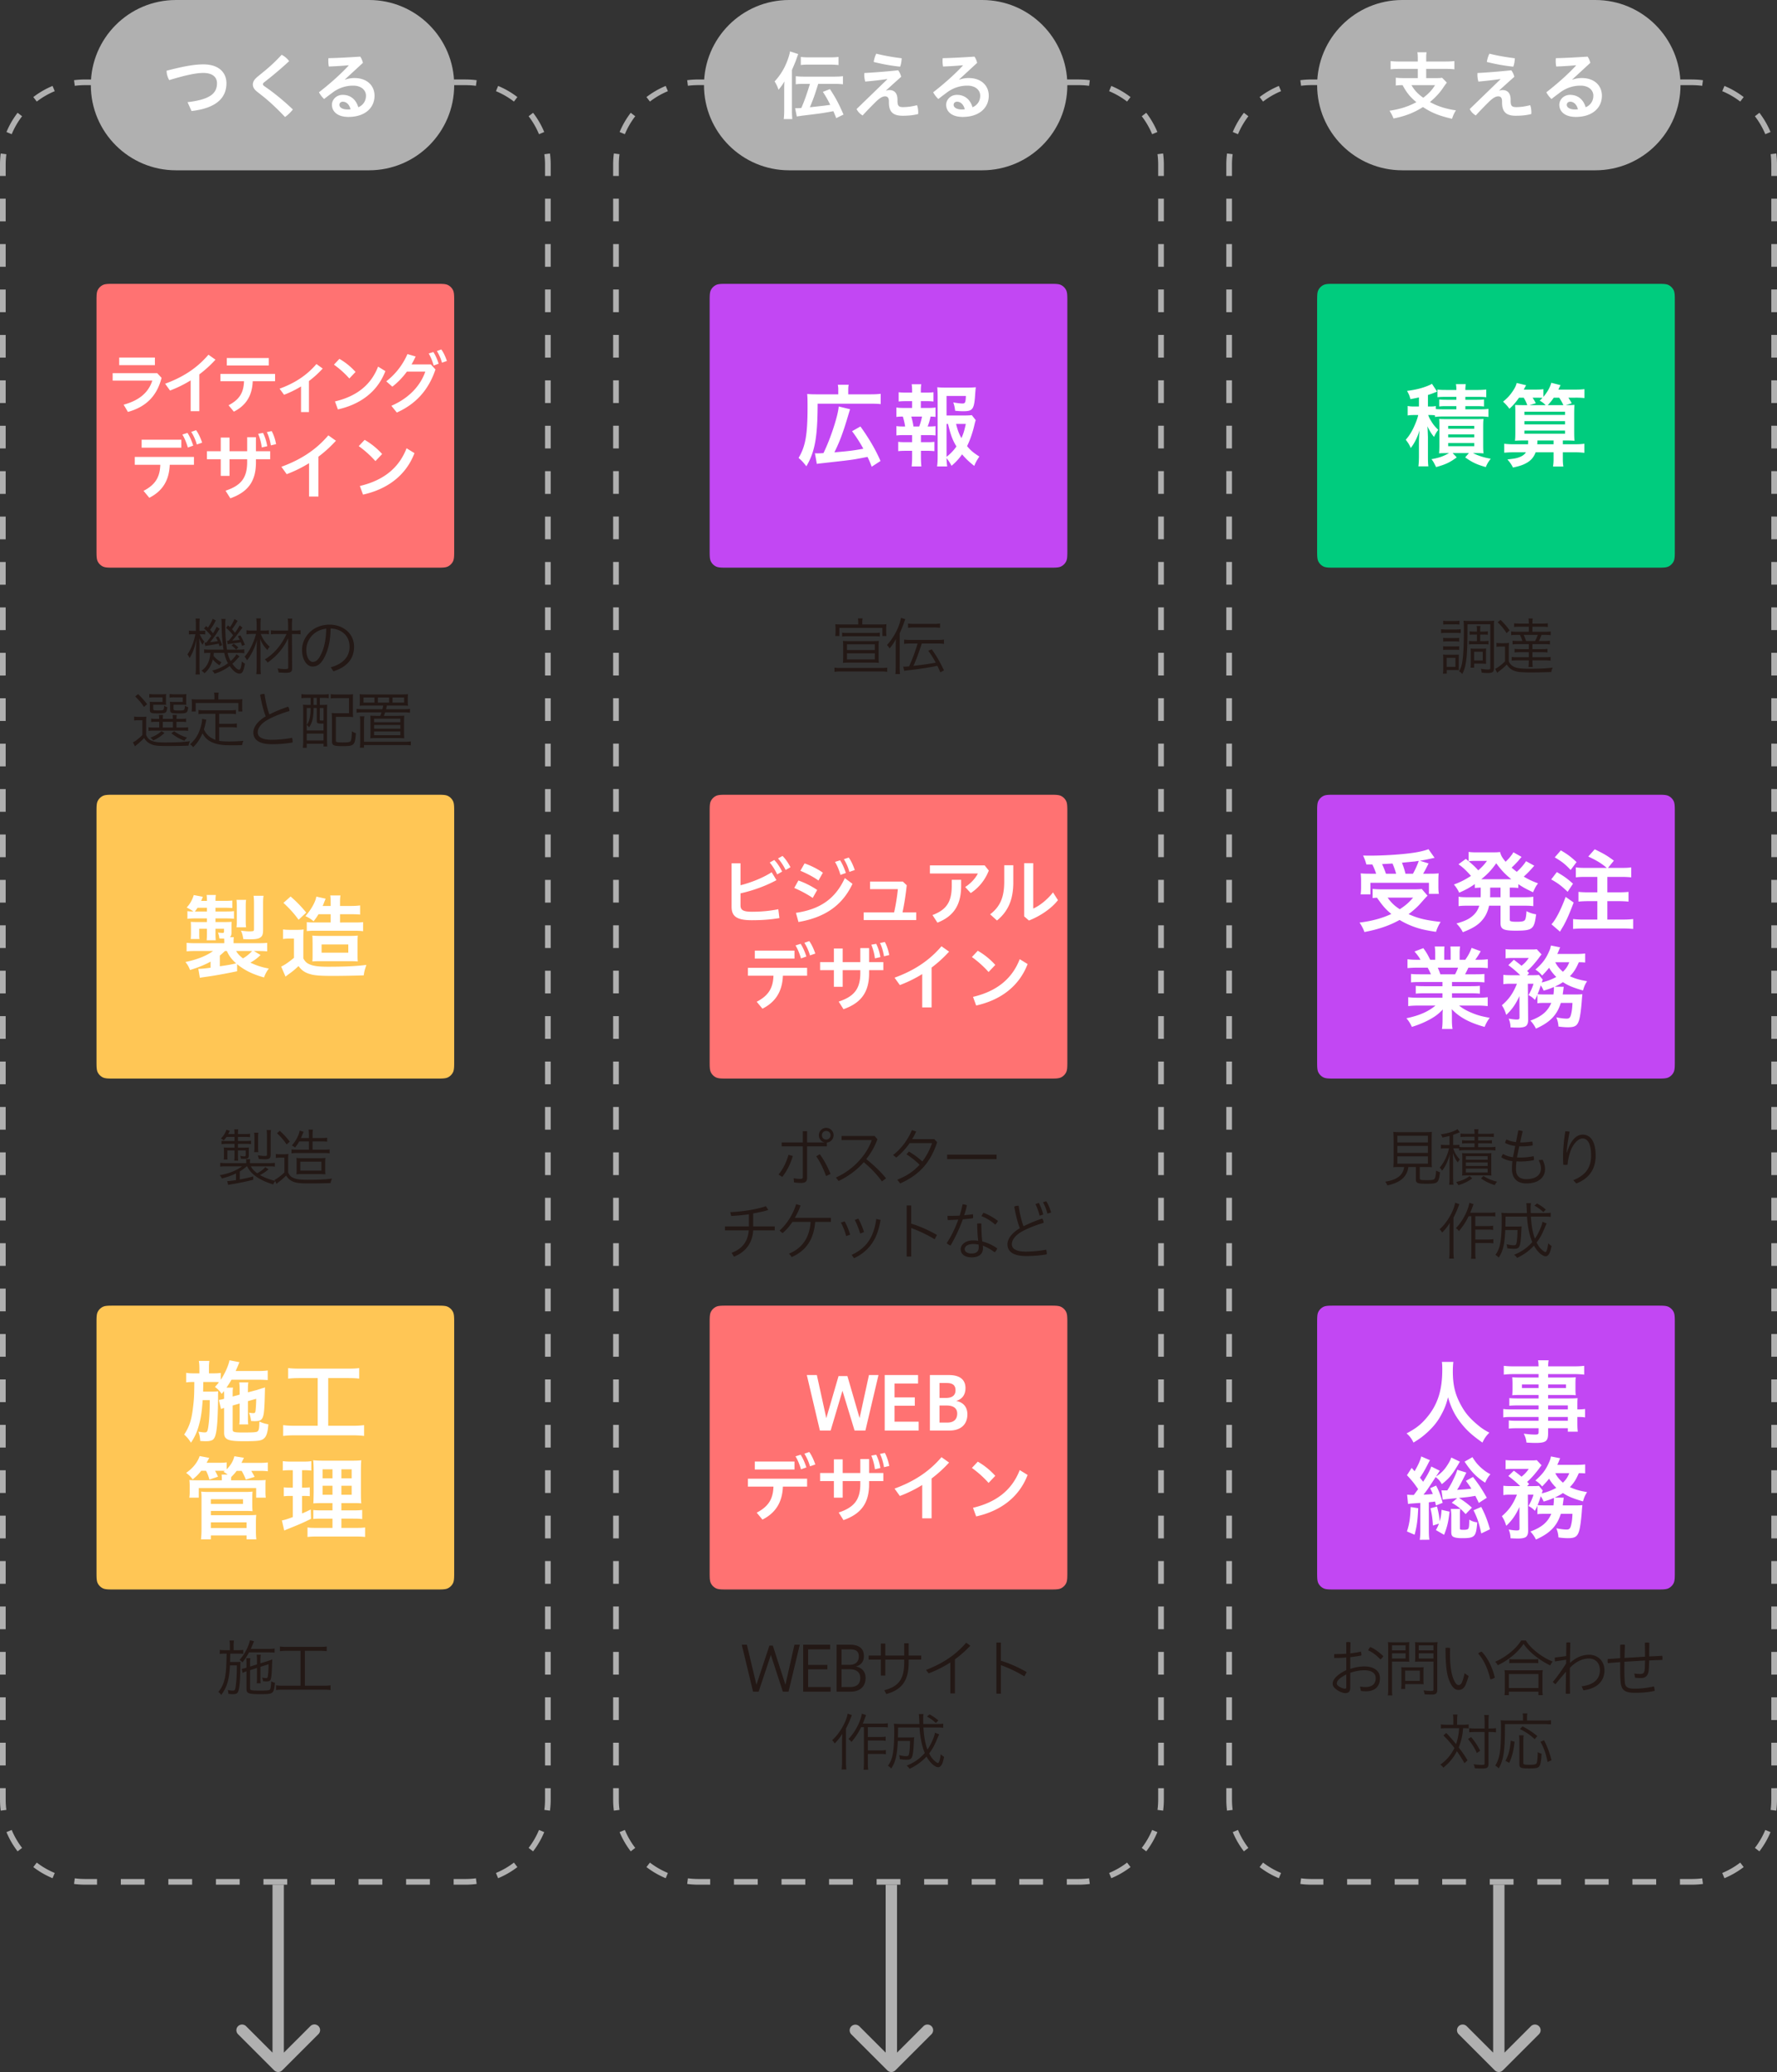
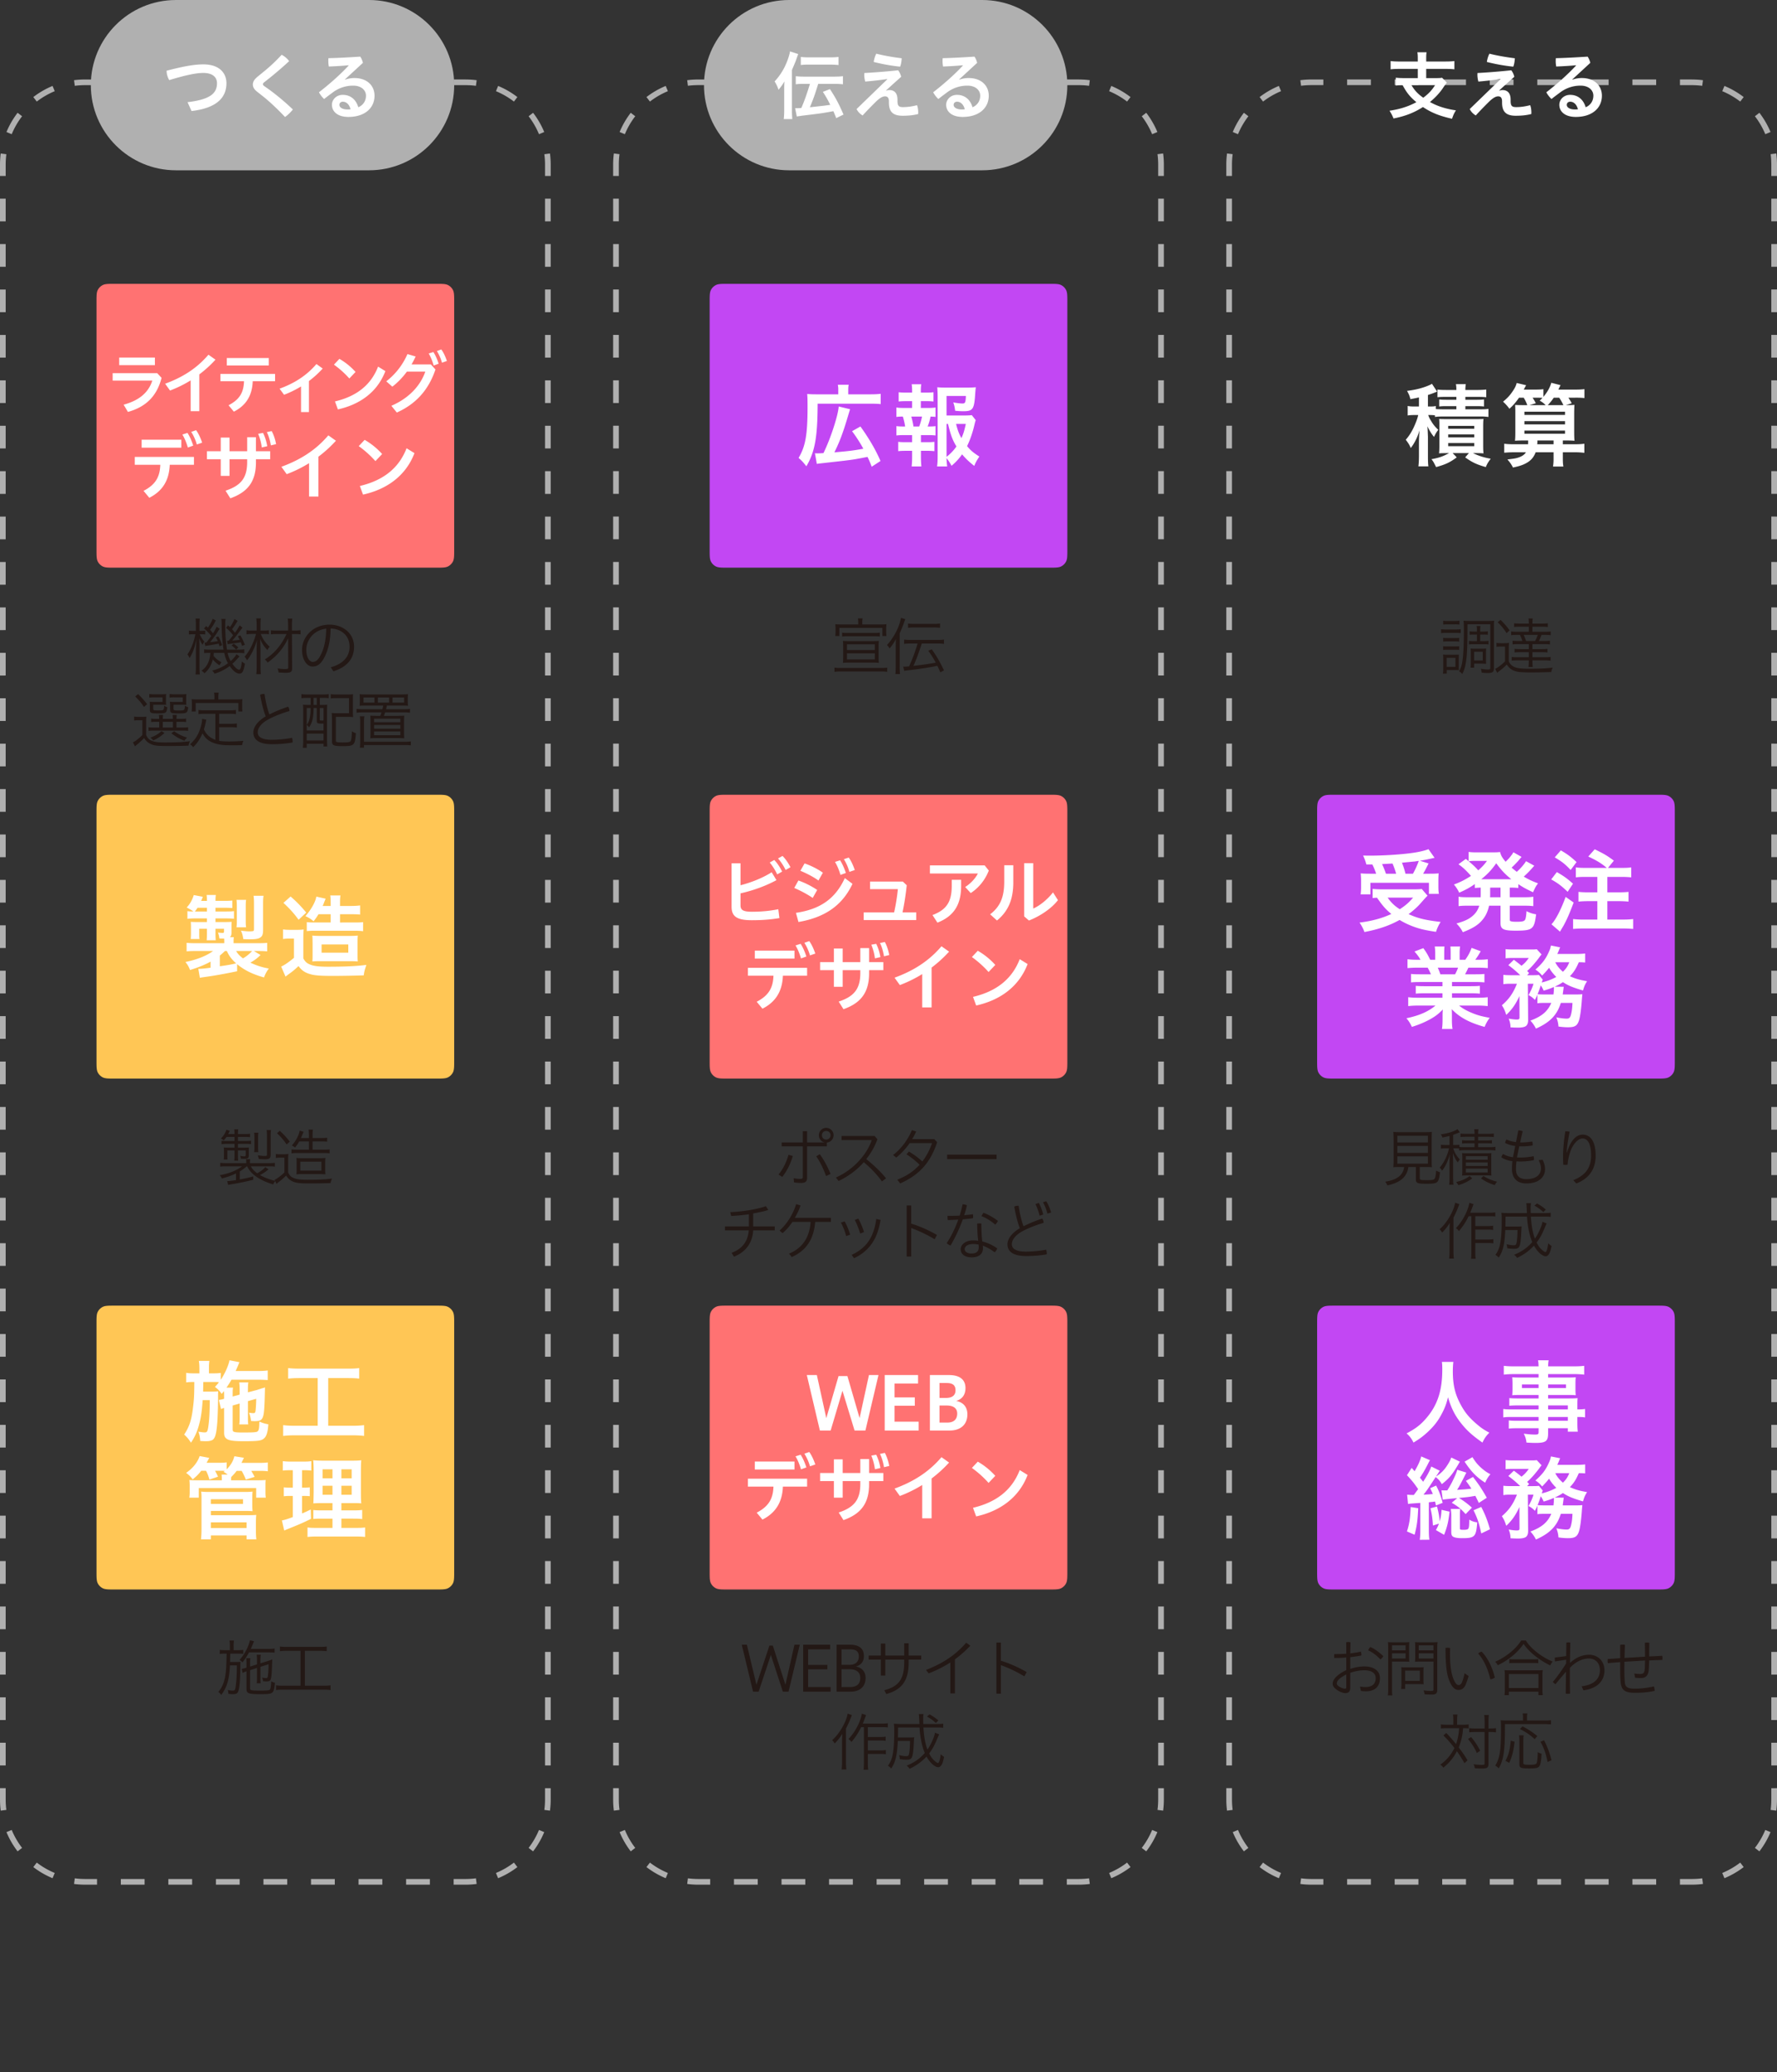
<svg xmlns="http://www.w3.org/2000/svg" width="314" height="366" fill="none">
  <rect width="100%" height="100%" fill="#333333" stroke="none" />
  <path fill="#FF7272" d="M17.054 53.366c0-1.142 0-1.713.226-2.148.19-.366.49-.665.856-.855.435-.226 1.006-.226 2.149-.226h56.74c1.143 0 1.714 0 2.15.226.366.19.664.489.855.855.226.435.226 1.006.226 2.148v43.68c0 1.141 0 1.712-.226 2.147-.19.366-.49.665-.856.855-.435.226-1.006.226-2.149.226h-56.74c-1.143 0-1.714 0-2.15-.226a2.005 2.005 0 0 1-.855-.855c-.226-.435-.226-1.006-.226-2.148v-43.68Z" />
  <path fill="#fff" d="m63.39 78.804 1.043-1.108a12.545 12.545 0 0 1 3.091 2.503l-1.186 1.252a18.049 18.049 0 0 0-2.948-2.647Zm.757 8.565-.561-1.525c4.147-.978 6.899-3.155 8.255-6.662l1.396.86c-1.513 3.963-4.813 6.375-9.09 7.327ZM56.27 80.668v7.04h-1.657v-5.892a22.67 22.67 0 0 1-3.952 1.942l-.939-1.304c3.313-1.212 6.039-2.907 8.295-5.553l1.343.952a22.34 22.34 0 0 1-3.09 2.815ZM45.618 76.627l.86-.156c.327.626.614 1.525.744 2.346l-.965.222a9.28 9.28 0 0 0-.639-2.412Zm1.526-.3.86-.182c.314.547.614 1.395.783 2.307l-.926.222c-.13-.821-.391-1.734-.717-2.347Zm-6.586 4.798v2.933h-1.552v-2.933h-2.439v-1.421h2.439v-2.412h1.552v2.412h3.117v-2.477h1.552v2.477h2.517v1.42h-2.517v.561c0 3.376-1.46 5.254-4.526 6.335l-.847-1.342c2.739-.913 3.82-2.255 3.82-5.071v-.482h-3.116ZM23.813 82.102v-1.395h10.459v1.395h-4.278c-.104 2.79-1.304 4.654-3.612 5.827l-1.017-1.225c2.034-1.056 2.895-2.373 2.96-4.602h-4.512Zm1.213-3.024V77.67h7.016v1.408h-7.017Zm7.198-2.32.9-.287c.378.547.757 1.42 1.017 2.242l-.951.339c-.248-.874-.587-1.682-.966-2.294Zm1.565-.47.861-.3c.391.522.77 1.317 1.07 2.204l-.94.325a8.432 8.432 0 0 0-.99-2.229ZM72.72 64.376h3.418l.807.89c-1.216 3.658-3.515 6.125-6.826 7.605l-.963-1.191c2.998-1.288 5.116-3.466 5.995-6.04h-3.25c-.758 1.034-1.637 1.949-2.576 2.659l-1.072-.939a12.297 12.297 0 0 0 3.744-4.813l1.445.421c-.217.481-.458.95-.722 1.408Zm4.478-2.37.782-.277c.373.493.71 1.215.987 2.033l-.866.301a8.19 8.19 0 0 0-.903-2.058Zm-1.445.433.819-.253c.349.493.698 1.3.939 2.058l-.879.325c-.229-.819-.542-1.565-.879-2.13ZM59.008 64.412l.963-1.023c1 .566 1.998 1.36 2.853 2.31l-1.095 1.156a16.656 16.656 0 0 0-2.721-2.443Zm.698 7.906-.518-1.408c3.829-.903 6.369-2.912 7.62-6.15l1.289.795c-1.397 3.658-4.442 5.884-8.39 6.763ZM54.59 67.312v5.475h-1.397v-4.525a17.718 17.718 0 0 1-2.997 1.469L49.4 68.66c2.6-.951 4.743-2.287 6.513-4.356l1.108.794a17.5 17.5 0 0 1-2.432 2.214ZM38.952 67.336V66.05h9.655v1.287h-3.949c-.096 2.575-1.204 4.296-3.334 5.379l-.94-1.131c1.879-.975 2.673-2.178 2.733-4.248h-4.165Zm1.12-2.78v-1.311h7.427v1.312h-7.427ZM35.22 66.132v6.498h-1.529v-5.439a20.921 20.921 0 0 1-3.647 1.793l-.867-1.203c3.058-1.119 5.574-2.683 7.656-5.126l1.24.878a20.621 20.621 0 0 1-2.853 2.6ZM27.78 65.916l.77.83c-.854 3.334-2.876 5.163-5.946 6.017l-.758-1.276c2.793-.77 4.394-2.165 5.068-4.26h-7.007v-1.31h7.873Zm-6.717-2.755h6.308v1.335h-6.308v-1.335Z" />
  <path fill="#FFC655" d="M17.054 143.612c0-1.142 0-1.713.226-2.147.19-.367.49-.665.856-.856.435-.225 1.006-.225 2.149-.225h56.74c1.143 0 1.714 0 2.15.225.366.191.664.489.855.856.226.434.226 1.005.226 2.147v43.68c0 1.142 0 1.713-.226 2.148a2.01 2.01 0 0 1-.856.855c-.435.226-1.006.226-2.149.226h-56.74c-1.143 0-1.714 0-2.15-.226a2.011 2.011 0 0 1-.855-.855c-.226-.435-.226-1.006-.226-2.148v-43.68Z" />
  <path fill="#fff" d="M58.43 161.489h-2.15c-.274.45-.418.658-.868 1.252-.481-.417-.786-.61-1.444-.915 1.011-1.155 1.781-2.503 1.926-3.449l1.653.369c-.032.048-.224.529-.289.69-.08.224-.128.337-.24.593h1.412v-.401c0-.754-.016-1.091-.08-1.46h1.814c-.065.337-.08.674-.08 1.46v.401h1.877c.77 0 1.22-.032 1.67-.096v1.62c-.466-.048-.883-.064-1.621-.064h-1.927v1.46H62.7c.722 0 1.075-.016 1.46-.064v1.604c-.513-.064-.93-.08-1.46-.08h-7.16c-.465 0-.866.016-1.331.064v-1.588c.385.048.738.064 1.428.064h2.793v-1.46Zm3.242 8.295h-5.088c-.69 0-.979.016-1.396.048.048-.369.048-.481.048-1.604v-1.573c-.016-1.058-.016-1.058-.048-1.395.45.048.899.064 1.701.064h4.72c.705 0 1.187-.016 1.62-.064-.048.385-.048.641-.048 1.604v1.476c0 .947 0 1.139.048 1.492a19.686 19.686 0 0 0-1.557-.048Zm-4.847-2.952v1.444h4.719v-1.444h-4.72Zm-6.742-7.348 1.269-1.123a21.71 21.71 0 0 1 2.76 2.839l-1.348 1.268c-.867-1.187-1.557-1.941-2.68-2.984Zm-.064 6.385v-1.7c.418.064.674.08 1.268.08h1.172a9.27 9.27 0 0 0 1.204-.064c-.048.465-.064.866-.064 1.7v3.402c.337.609.594.834 1.155 1.075.707.288 1.557.401 3.195.401 2.985 0 5.023-.097 6.79-.321-.338 1.027-.338 1.027-.466 1.845-1.413.048-3.66.096-5.41.096-2.343 0-3.322-.08-4.14-.337-.884-.273-1.413-.642-1.975-1.396-.706.658-1.027.931-1.782 1.46-.128.097-.337.257-.513.401l-.77-1.78c.513-.209 1.364-.787 2.262-1.541v-3.401h-.85c-.402 0-.707.016-1.076.08ZM41.897 170.313v1.252c-2.407.497-4.14.802-5.81 1.027-.401.064-.466.064-.77.128l-.273-1.588h.144c.465 0 1.075-.065 2.023-.193v-1.075c-1.108.594-2.12 1.011-3.628 1.476-.273-.658-.417-.914-.819-1.412 2.039-.417 3.772-1.107 4.88-1.941h-2.97c-.93 0-1.187.016-1.701.064v-1.508c.482.048.85.064 1.766.064h4.895v-.273c0-.16-.016-.417-.016-.545-.353 0-.465 0-.85-.016-.049-.369-.113-.706-.257-1.043.32.032.626.064.818.064.193 0 .257-.064.257-.256v-.482h-1.509v.802c0 .498.016.867.048 1.236H36.52c.032-.449.048-.658.048-1.22v-.818h-1.364v.931c0 .481 0 .625.048.882h-1.557l.016-.16c.016-.257.032-.498.032-.786v-1.188c0-.288 0-.417-.032-.898.225.016.69.032 1.044.032h1.813v-.642H34.53c-.578 0-.947.016-1.413.08v-1.363c.322.048.514.048 1.06.064-.37-.273-.722-.465-1.188-.706.594-.642.947-1.268 1.252-2.198l1.605.305c-.144.353-.176.465-.305.722h1.028c0-.466-.017-.706-.065-1.043h1.638a6.454 6.454 0 0 0-.065 1.043h1.525c.722 0 1.043-.016 1.445-.064v1.331a17.696 17.696 0 0 0-1.445-.048h-1.525v.658h1.734c.867 0 1.14-.016 1.54-.064v1.347c-.4-.048-.85-.064-1.476-.064h-1.798v.642h1.59c.577 0 .882-.016 1.267-.032-.032.192-.032.369-.032.69v1.235c0 .385-.08.61-.289.786h.707c-.049.321-.049.466-.049.786v.273h4.158c.866 0 1.38-.016 1.781-.064v1.508c-.513-.048-.786-.064-1.717-.064h-.626l1.172.706c-.562.561-1.044.914-1.798 1.348 1.22.561 1.99.802 3.258 1.042-.385.53-.594.899-.85 1.573-2.055-.578-3.468-1.284-4.752-2.343Zm-3.05-1.524v1.893c1.574-.224 1.975-.305 2.874-.513-.819-.738-1.236-1.316-1.637-2.182h-.337a11.01 11.01 0 0 1-.9.802Zm5.699-.802H41.72c.305.497.61.85 1.22 1.299a6.458 6.458 0 0 0 1.605-1.299Zm-10.112-6.979h2.135v-.658h-1.67c-.16.257-.24.369-.465.658Zm9.053 2.791h-1.702a7.16 7.16 0 0 0 .064-1.074v-2.583c0-.434-.016-.851-.064-1.188h1.702c-.049.273-.065.61-.065 1.188v2.567c0 .529.016.786.065 1.09Zm3.001-4.139v4.541c0 .85-.128 1.171-.53 1.427-.337.209-.834.289-1.83.289-.304 0-.754-.016-1.14-.032-.063-.545-.208-1.075-.416-1.492.577.08 1.155.128 1.524.128.225 0 .514-.032.61-.048.145-.048.177-.128.177-.401v-4.508c0-.546-.016-.899-.08-1.332h1.765c-.064.433-.08.77-.08 1.428Z" />
  <path fill="#FFC655" d="M17.054 233.859c0-1.142 0-1.713.226-2.148.19-.366.49-.665.856-.855.435-.226 1.006-.226 2.149-.226h56.74c1.143 0 1.714 0 2.15.226.366.19.664.489.855.855.226.435.226 1.006.226 2.148v43.679c0 1.142 0 1.713-.226 2.148-.19.366-.49.665-.856.855-.435.226-1.006.226-2.149.226h-56.74c-1.143 0-1.714 0-2.15-.226a2.006 2.006 0 0 1-.855-.855c-.226-.435-.226-1.006-.226-2.148v-43.679Z" />
  <path fill="#fff" d="M58.751 269.889v-1.636h-1.75c-.898 0-1.235.016-1.637.064v-1.588c.402.048.707.064 1.622.064h1.765v-1.284h-1.509c-1.043 0-1.412.017-1.878.049.032-.369.032-.369.065-1.942v-3.561c0-1.075-.033-1.589-.08-2.118.593.064 1.107.08 2.118.08h4.334c1.171 0 1.637-.016 2.038-.08-.048.465-.064 1.203-.064 2.15v3.369c0 1.091.016 1.636.064 2.102-.513-.049-.77-.049-1.717-.049h-1.798v1.284h2.007c.866 0 1.22-.016 1.669-.08v1.62c-.466-.064-.85-.08-1.654-.08h-2.022v1.636h2.52c.835 0 1.236-.016 1.67-.08v1.685c-.498-.064-.931-.08-1.782-.08h-6.613c-.851 0-1.252.016-1.782.08v-1.685c.417.064.77.08 1.59.08h2.824Zm0-10.348h-1.75v1.588h1.75v-1.588Zm1.573 0v1.588h1.814v-1.588h-1.814Zm-1.573 2.904h-1.75v1.588h1.75v-1.588Zm1.573 0v1.588h1.814v-1.588h-1.814Zm-8.587-2.743h-.61c-.498 0-.77.016-1.156.064v-1.669c.37.048.787.08 1.413.08h2.23c.627 0 .996-.016 1.397-.08v1.669a8.991 8.991 0 0 0-1.156-.064h-.481v3.08h.353c.417 0 .658-.016 1.011-.064v1.572a9.744 9.744 0 0 0-1.01-.048h-.354v3.096c.658-.272.85-.369 1.54-.705l.049 1.652c-1.364.674-1.974.947-4.414 1.925-.096.048-.177.081-.321.145l-.417-1.781c.545-.112.866-.209 1.926-.594v-3.738h-.514c-.45 0-.722.016-1.075.064v-1.588c.369.048.61.064 1.107.064h.482v-3.08ZM36.408 259.798h-.85c-.498.642-.82.946-1.51 1.524-.433-.562-.53-.658-1.155-1.155 1.188-.818 2.006-1.845 2.391-2.968l1.686.321c-.225.433-.29.561-.466.866h2.151c.706 0 1.027-.016 1.397-.08v1.235c.722-.722 1.155-1.46 1.364-2.31l1.685.273c-.257.545-.289.609-.433.898h3.098c.786 0 1.107-.016 1.557-.08v1.572c-.418-.064-.77-.08-1.477-.08h-1.445c.337.577.386.658.594 1.059l-1.557.481a9.626 9.626 0 0 0-.738-1.54h-.883c-.305.401-.465.593-.963 1.091l-.016.321v.256h4.414c.899 0 1.188-.016 1.701-.048-.048.289-.048.466-.048.995v1.091c0 .465.016.738.065 1.027h-1.702v-1.701H35.124v1.701h-1.67a6.25 6.25 0 0 0 .065-1.027v-1.059c0-.497-.016-.722-.064-1.027.481.032.754.048 1.653.048H39.2v-.256c0-.337-.016-.514-.048-.754h1.075c-.337-.257-.401-.305-.722-.482l.224-.16c-.256-.032-.417-.032-.706-.032h-1.027c.24.433.353.642.53 1.043l-1.525.513a6.815 6.815 0 0 0-.594-1.556Zm.85 12.113H35.51c.064-.546.096-1.043.096-1.765v-5.631c0-.466-.016-.738-.064-1.043.385.048.787.064 1.332.064h6.405c.578 0 .963-.016 1.348-.064-.032.321-.048.642-.048 1.059v1.187c0 .578.016.834.048 1.219a14.63 14.63 0 0 0-1.284-.048h-6.083v.754H44c.578 0 .931-.016 1.284-.048-.048.385-.064.786-.064 1.3v1.556c0 .561.016.995.08 1.46h-1.733v-.69h-6.308v.69Zm0-7.091v.834h5.683v-.834h-5.682Zm0 4.091v.994h6.309v-.994h-6.308ZM56.135 243.425h-3.178c-.883 0-1.413.032-2.039.096v-1.861c.562.064 1.092.096 2.055.096h8.475c.915 0 1.428-.016 2.022-.096v1.861c-.642-.08-1.172-.096-2.022-.096h-3.451v8.423h4.221c.899 0 1.493-.032 2.119-.112v1.909c-.578-.08-1.284-.112-2.119-.112H52.154c-.803 0-1.46.032-2.119.112v-1.909c.642.08 1.204.112 2.151.112h3.949v-8.423ZM42.347 247.917l-1.236.353v4.124c0 .32.048.465.225.513.208.096.658.128 1.38.128 2.199 0 2.584-.032 2.809-.208.225-.177.289-.578.305-1.717.738.305.915.353 1.589.481-.112 1.46-.337 2.15-.819 2.535-.449.369-1.027.45-3.563.45-2.793 0-3.435-.289-3.435-1.509v-4.363a2.167 2.167 0 0 0-.546.192l-.385-1.604.177-.032c.369-.065.417-.081.754-.177v-.754c0-.257-.016-.385-.016-.61-.144.177-.209.257-.417.498-.418-.594-.674-.851-1.188-1.22.353-.401.481-.545.706-.85-.353-.032-.53-.032-1.091-.032h-1.67c-.032 1.46-.032 1.46-.032 1.701h1.477c.514 0 .835-.016 1.172-.065 0 .129-.016.722-.016.803v.706c0 .994-.065 3.048-.129 3.962-.128 1.717-.305 2.535-.642 2.952-.224.273-.674.402-1.38.402-.112 0-.129 0-.578-.016-.177-.017-.177-.017-.417-.017-.048-.721-.129-1.107-.321-1.652.096.016.176.032.224.032.386.064.626.096.851.096.45 0 .53-.112.674-1.01.16-.995.257-2.744.257-4.685h-1.252c-.144 1.909-.273 2.872-.53 3.898-.353 1.492-.818 2.551-1.54 3.61-.418-.641-.723-1.01-1.204-1.428.866-1.299 1.268-2.454 1.525-4.46.224-1.781.256-2.246.272-4.829h-.16c-.562 0-.98.032-1.284.08v-1.7c.45.08.754.096 1.428.096h.915v-.802c0-.578-.032-.995-.096-1.396h1.862c-.064.449-.08.722-.08 1.38v.818h.674c.658 0 .995-.016 1.412-.08v1.219c.722-1.075 1.397-2.583 1.541-3.449l1.766.336a5.866 5.866 0 0 0-.257.61c-.048.112-.16.369-.417.947h4.028c.707 0 1.22-.032 1.638-.097v1.701a22.39 22.39 0 0 0-1.622-.064h-4.783c-.289.513-.513.866-.883 1.396h1.156c-.064.401-.064.577-.064 1.235v.337l1.236-.337v-.85c0-.562-.032-1.027-.08-1.3h1.62c-.063.305-.08.674-.08 1.236v.513l1.59-.417a7.97 7.97 0 0 1 .545-.177c.145-.048.273-.096.386-.128.288-.064.304-.08.497-.16-.08 3.818-.16 4.781-.417 5.342-.209.481-.546.626-1.429.626-.112 0-.112 0-.626-.032a5.253 5.253 0 0 0-.353-1.46c.289.048.53.08.755.08.32 0 .385-.096.433-.754.048-.562.08-1.107.08-1.781l-1.46.417v2.792c0 .722 0 .946.064 1.315h-1.59c.049-.417.065-.625.065-1.299v-2.391Z" />
  <path fill="#231815" d="M67.719 124.631h-3.013c-.65 0-.971.011-1.17.033.033-.21.044-.42.044-.75v-.508c0-.331-.01-.573-.044-.783.265.033.651.044 1.214.044h6.136c.485 0 1.026-.022 1.214-.044a5.27 5.27 0 0 0-.044.783v.508c0 .275.01.573.044.75-.199-.022-.596-.033-1.181-.033h-2.55c-.076.33-.099.43-.154.65h3.123c.464 0 .828-.022 1.104-.066v.684a6.991 6.991 0 0 0-1.104-.066H68.05a3.85 3.85 0 0 1-.122.375l-.088.243h2.494c.453 0 .905-.012 1.093-.045-.023.276-.034.64-.034 1.192v1.764c0 .552.011.872.045 1.059-.265-.033-.663-.044-1.181-.044h-3.653c-.519 0-.916.011-1.18.044.032-.198.043-.584.043-1.059v-1.764c0-.53-.01-.861-.033-1.181.332.022.596.034 1.093.034h.662c.088-.21.155-.398.22-.618h-3.288c-.496 0-.783.022-1.114.066v-.684c.276.044.65.066 1.114.066h3.443c.066-.22.089-.353.155-.65Zm-1.556-.519v-.904h-1.931v.904h1.93Zm2.593 0v-.904H66.77v.904h1.986Zm.607 0h2.041v-.904h-2.041v.904Zm-3.255 2.835v.629h4.634v-.629h-4.634Zm0 1.114v.651h4.634v-.651h-4.634Zm0 1.136v.673h4.634v-.673h-4.634Zm-1.788 1.831h7.173c.507 0 .827-.022 1.103-.066v.706a7.088 7.088 0 0 0-1.103-.066H64.32v.474h-.74c.045-.265.067-.552.067-.949v-3.684c0-.397-.022-.651-.066-.915h.805a5.455 5.455 0 0 0-.066.915v3.585ZM54.885 123.274h-.552c-.74.011-.761.022-1.07.055v-.717c.265.044.53.055 1.092.066h2.604c.574-.011.861-.022 1.126-.066v.717a8.152 8.152 0 0 0-1.081-.055h-.497v1.246h.166c.496 0 .85-.011 1.147-.044-.022.353-.033.662-.033 1.059v5.206c0 .408.022.861.044 1.114h-.662v-.474h-2.968v.706h-.696c.056-.353.078-.717.078-1.346v-5.173c0-.441-.011-.838-.044-1.092.32.033.617.044 1.092.044h.254v-1.246Zm.53 0v1.246h.562v-1.246h-.563Zm-.53 1.787H54.2v3.971h2.968v-1.225c-.298.011-.342.011-.386.011-.673 0-.806-.077-.806-.485v-2.272h-.563c-.01 1.687-.231 2.614-.805 3.419a1.826 1.826 0 0 0-.397-.43c.474-.673.662-1.489.673-2.989Zm1.622 0-.011 2.04c0 .133.033.166.188.166.033 0 .099 0 .165.011h.055c.033 0 .1 0 .199-.011h.066v-2.206h-.662Zm-2.306 4.522v1.213h2.968v-1.213h-2.968Zm8.155-5.89v1.974c0 .409.01.795.044 1.004-.265-.033-.541-.044-1.06-.044h-1.997v4.125c0 .188.022.243.088.287.133.077.464.11 1.137.11.96 0 1.291-.066 1.401-.264.122-.221.199-.872.21-1.71.276.176.43.254.706.331-.165 2.184-.287 2.294-2.405 2.294-1.545 0-1.821-.143-1.821-.904v-3.894c0-.507-.011-.761-.055-1.059.32.033.65.044 1.059.044h2.008v-2.669h-2.118c-.563 0-.861.011-1.115.055v-.761c.243.044.574.055 1.126.066h1.787c.387 0 .817-.022 1.038-.044-.022.243-.033.452-.033 1.059ZM47.602 126.197a24.562 24.562 0 0 1 3.31-1.368c.166.243.232.496.232.772-1.335.375-2.759.949-3.686 1.445-1.324.717-1.92 1.566-1.92 2.338 0 .739.695 1.291 2.46 1.291a20.62 20.62 0 0 0 3.61-.342c.066.21.099.43.099.651 0 .055 0 .121-.011.176a21.78 21.78 0 0 1-3.642.298c-2.273 0-3.288-.805-3.288-2.074 0-.948.75-1.996 2.184-2.845-.342-.861-.717-2.25-.982-3.817.188-.088.398-.143.618-.143.044 0 .1 0 .155.011.21 1.445.54 2.768.86 3.607ZM38.056 130.686v-4.6h-1.92c-.474 0-.794.022-1.06.067v-.75c.266.044.597.066 1.06.066h4.48a6.81 6.81 0 0 0 1.07-.066v.75c-.231-.045-.617-.067-1.07-.067H38.73v1.765h2.086c.486 0 .794-.022 1.037-.066v.739a6.635 6.635 0 0 0-1.037-.066h-2.086v2.404c.475.078.95.111 1.755.111.949 0 1.6-.033 2.527-.111a2.549 2.549 0 0 0-.232.762c-.949.022-1.015.022-1.313.022-1.589 0-1.81-.011-2.361-.089-1.689-.231-2.748-.882-3.322-2.029-.441 1.026-.894 1.698-1.644 2.46-.177-.221-.265-.309-.563-.508.75-.706 1.092-1.158 1.468-1.93.364-.761.662-1.853.662-2.471 0-.033 0-.055-.011-.099l.761.143c-.022.088-.033.122-.044.166 0 .022-.011.055-.022.099l-.055.298c-.11.474-.232.937-.298 1.158.408.904 1.048 1.478 2.02 1.842Zm-.165-7.137v-.529a3.136 3.136 0 0 0-.078-.673h.84a3.093 3.093 0 0 0-.067.673v.529h3.156c.364 0 .772-.011 1.092-.044-.033.21-.044.464-.044.728v.684c0 .298.011.541.044.761h-.706v-1.5H34.58v1.5h-.717c.022-.187.044-.441.044-.761v-.684c0-.253-.022-.562-.044-.728.309.033.717.044 1.092.044h2.936ZM28.136 127.498h-.42c-.496 0-.761.011-1.015.055v-.628c.243.044.508.055 1.004.055h.43a5.206 5.206 0 0 0-.055-.695h.74a4.884 4.884 0 0 0-.055.695h1.787a4.884 4.884 0 0 0-.055-.695h.74a5.371 5.371 0 0 0-.056.695h.707c.485 0 .75-.011.993-.055v.628c-.254-.044-.519-.055-1.015-.055h-.685v1.015h1.015c.552 0 .795-.011 1.049-.055v.651c-.232-.044-.53-.055-1.048-.055h-4.955c-.497 0-.773.011-.993.055v-.651c.198.044.507.055.993.055h.894v-1.015Zm.629 0v1.015h1.787v-1.015h-1.787Zm.562-4.313v.751c0 .275.011.452.033.584a5.977 5.977 0 0 0-.673-.033h-1.61v.684c0 .287.076.32.783.32.783 0 .96-.033 1.037-.166.055-.088.077-.209.11-.661.188.121.398.22.563.253-.066.552-.132.761-.309.927-.154.132-.452.176-1.346.176-1.258 0-1.435-.077-1.435-.651v-.805c0-.264-.01-.452-.033-.606.133.022.353.033.695.033h1.579v-.806h-1.48a5.94 5.94 0 0 0-.86.045v-.64c.188.033.563.055.86.055h1.16c.53 0 .75-.011.96-.044a3.858 3.858 0 0 0-.034.584Zm3.576 0v.751c0 .242.01.474.033.584a5.71 5.71 0 0 0-.673-.033h-1.6v.695c0 .176.022.221.132.265.1.033.32.055.64.055.75 0 1.004-.033 1.093-.122.077-.088.121-.286.154-.716.21.121.408.22.574.253-.133 1.059-.21 1.103-1.744 1.103-.706 0-.982-.022-1.158-.088-.221-.088-.298-.232-.298-.574v-.783c0-.275-.011-.43-.033-.617.132.022.353.033.684.033h1.589v-.806h-1.468a5.94 5.94 0 0 0-.86.045v-.64c.198.033.551.055.86.055h1.148c.519 0 .75-.011.96-.044a3.76 3.76 0 0 0-.033.584Zm-4.37 5.957.53.331c-.674.617-1.214.97-1.987 1.312a1.893 1.893 0 0 0-.496-.485c.783-.287 1.456-.684 1.953-1.158Zm1.743.375.508-.353c.618.474 1.435.882 2.273 1.125-.21.198-.342.342-.463.551a7.968 7.968 0 0 1-2.318-1.323Zm-6.389-6.486.508-.43a14.691 14.691 0 0 1 1.6 1.787l-.552.485a10.122 10.122 0 0 0-1.556-1.842Zm-.188 4.247v-.706c.243.044.42.055.84.055h.518c.342 0 .563-.011.805-.044a9.789 9.789 0 0 0-.044 1.125v2.129c.265.551.486.783.938.992.54.232 1.181.32 2.461.32 1.997 0 3.2-.066 4.359-.22a2.6 2.6 0 0 0-.254.783 94.414 94.414 0 0 1-3.642.066c-1.875 0-2.46-.066-3.09-.375-.452-.21-.816-.541-1.125-1.026-.298.309-.508.508-.761.728a2.85 2.85 0 0 1-.265.232l-.409.331c-.01.022-.077.077-.176.165l-.364-.706c.43-.187 1.048-.673 1.666-1.29v-2.614h-.662c-.364 0-.563.011-.794.055ZM58.924 118.577l-.475-.706c2.218-.618 3.322-1.908 3.322-3.64 0-2.041-1.567-3.166-3.355-3.221-.022 2.261-.452 4.004-1.247 5.383-.607 1.037-1.225 1.346-1.942 1.346-.95 0-1.854-1.125-1.854-2.956 0-2.229 1.887-4.446 4.855-4.446 2.329 0 4.337 1.501 4.337 3.894 0 2.206-1.346 3.618-3.641 4.346Zm-1.28-7.534c-2.362.287-3.52 2.162-3.52 3.729 0 1.455.628 2.15 1.136 2.15.43 0 .872-.242 1.269-.97.695-1.192 1.07-2.736 1.115-4.909ZM50.625 111.992h-1.644c-.452 0-.883.022-1.114.055v-.717c.286.044.584.055 1.114.055h1.931v-.926c0-.453-.033-.916-.066-1.192h.795a9.733 9.733 0 0 0-.056 1.192v.926h.519c.441 0 .74-.022 1.004-.066v.739c-.21-.044-.552-.066-1.004-.066h-.519l.033 5.989c.011.706-.21.861-1.18.861-.387 0-.773-.022-1.214-.056a2.525 2.525 0 0 0-.177-.716c.53.077.927.11 1.291.11.497 0 .596-.044.596-.265l-.022-5.173c-.828 1.776-1.964 3.11-3.62 4.302a2.49 2.49 0 0 0-.496-.563c1.677-1.048 2.913-2.504 3.83-4.489Zm-3.917-.011h-.63a5.4 5.4 0 0 0 1.579 2.25 2.148 2.148 0 0 0-.397.596c-.563-.552-.96-1.159-1.303-1.975.056.761.056.816.078 2.096v2.989c0 .53.022.883.066 1.147h-.817c.033-.22.066-.639.066-1.147v-2.846c0-.849.023-1.423.056-2.029-.375 1.346-1.005 2.636-1.755 3.585-.143-.287-.265-.475-.441-.64.85-.927 1.567-2.361 2.03-4.026h-.772c-.398 0-.64.022-.916.066v-.728c.242.055.474.066.938.066h.86v-1.136c0-.397-.033-.761-.066-1.015h.817c-.055.276-.066.486-.066 1.004v1.147h.684c.298 0 .563-.022.805-.055v.706a5.838 5.838 0 0 0-.816-.055Z" />
  <path fill="#231815" d="M39.623 115.323H37.78c-.01.209-.022.298-.044.518.331.431.828.85 1.402 1.147-.122.133-.177.232-.353.53a5.108 5.108 0 0 1-1.181-1.026c-.265 1.037-.74 1.831-1.479 2.438a1.73 1.73 0 0 0-.519-.463c.95-.629 1.48-1.688 1.567-3.144h-.132c-.42 0-.717.022-.971.044v-.673c.254.044.53.055.971.055h2.46c-.22-1.301-.33-2.746-.341-4.732a3.05 3.05 0 0 0-.055-.683h.761c-.055.253-.066.463-.066 1.058 0 1.611.11 3.133.309 4.357h1.909c.64 0 .883-.011 1.148-.066v.706a7.636 7.636 0 0 0-1.148-.066h-1.799c.133.573.287.993.54 1.445.486-.419.884-.894 1.016-1.213l.54.386c-.54.628-.871.97-1.246 1.312.463.662.905 1.048 1.192 1.048.121 0 .187-.077.286-.364.078-.265.089-.342.188-1.092.188.166.375.298.552.375-.243 1.368-.464 1.765-.971 1.765-.53 0-1.115-.452-1.722-1.335a8.892 8.892 0 0 1-2.681 1.357 1.598 1.598 0 0 0-.43-.552c1.048-.264 1.964-.683 2.802-1.301-.33-.585-.474-.993-.662-1.831Zm.607-1.533-.11-.596h.264c.376-.43.475-.551.806-.982-.397-.518-.761-.915-1.247-1.301l.353-.452c.177.165.243.231.343.32.32-.442.628-.993.783-1.434l.563.319a14.539 14.539 0 0 1-.982 1.49c.198.22.298.33.518.617.43-.606.552-.805.828-1.301l.497.386c-.883 1.202-1.303 1.731-1.81 2.305.53-.044.916-.088 1.324-.154a4.648 4.648 0 0 0-.331-.607l.441-.166c.243.376.563 1.037.795 1.655l-.497.199a6.848 6.848 0 0 0-.22-.629 37.62 37.62 0 0 1-1.965.276c-.231.022-.242.033-.353.055Zm-2.66-4.479.563.276a9.74 9.74 0 0 1-1.015 1.666c.199.209.375.43.519.629.298-.475.408-.673.651-1.181l.519.364c-.618.982-1.093 1.655-1.678 2.372a19.932 19.932 0 0 0 1.347-.188c-.122-.298-.177-.386-.343-.673l.43-.165c.288.474.497.938.696 1.555l-.486.199c-.055-.243-.066-.276-.132-.475-.441.1-.938.188-2.063.364-.122.023-.155.023-.31.056l-.12-.607h.308c.386-.474.618-.783.872-1.147a8.128 8.128 0 0 0-1.28-1.346l.386-.43c.088.088.188.187.298.287.397-.552.684-1.081.839-1.556Zm-2.957 2.129v-1.059c0-.573-.022-.893-.055-1.125h.75c-.044.243-.055.563-.055 1.114v1.07h.298c.287 0 .585-.022.706-.044v.673a4.434 4.434 0 0 0-.695-.044h-.265c.188.474.508.982.817 1.312-.121.166-.176.265-.309.563-.243-.32-.43-.695-.596-1.158.033.75.033.993.044 1.599v3.541c0 .629.022 1.048.066 1.257h-.772c.044-.253.066-.739.066-1.257v-2.956c0-.32.055-1.423.11-2.085-.264 1.423-.672 2.537-1.224 3.386-.078-.198-.265-.507-.387-.628.64-.894 1.126-2.118 1.413-3.574h-.386c-.31 0-.574.022-.75.044v-.673c.154.033.397.044.75.044h.474Zm6.29 2.581.386-.308c.276.165.53.364.817.661l-.397.364a3.379 3.379 0 0 0-.806-.717ZM54.592 201.621H52.87c-.231.419-.386.64-.739 1.081a2.122 2.122 0 0 0-.574-.364c.673-.706 1.28-1.831 1.402-2.625l.695.209a.325.325 0 0 1-.044.088l-.056.111a.536.536 0 0 1-.044.11l-.088.221c-.11.264-.165.397-.254.573h1.424v-.375c0-.551-.022-.882-.066-1.114h.772c-.044.21-.066.552-.066 1.114v.375h1.556c.519 0 .794-.022 1.026-.066v.706a8.342 8.342 0 0 0-1.015-.044h-1.567v1.456h2.02c.463 0 .772-.011.992-.055v.706a8.448 8.448 0 0 0-.993-.056h-4.778c-.353 0-.673.022-.96.056v-.706c.199.033.486.055.982.055h2.097v-1.456Zm1.788 5.769h-2.925c-.485 0-.794.011-1.081.044.033-.243.044-.453.044-1.026v-.894c0-.606-.011-.772-.044-.981.309.044.585.055 1.147.055h2.837c.595 0 .838-.011 1.147-.055-.033.22-.044.408-.044 1.048v.816c0 .662.011.805.044 1.037a14.211 14.211 0 0 0-1.126-.044Zm-3.311-2.195v1.588h3.73v-1.588h-3.73Zm-4.127-5.019.496-.43a13.69 13.69 0 0 1 1.766 1.919l-.563.485a10.287 10.287 0 0 0-1.7-1.974Zm-.199 4.368v-.706c.22.044.442.055.839.055h.574c.298 0 .607-.022.816-.055-.044.298-.055.584-.055 1.136v2.129c.265.551.486.783.971.981.54.232 1.148.309 2.439.309 1.953 0 3.3-.066 4.337-.209-.166.397-.188.463-.254.794a93.71 93.71 0 0 1-3.675.066c-1.82 0-2.416-.077-3.068-.375-.463-.221-.794-.518-1.114-1.015-.463.464-.783.75-1.302 1.136-.088.078-.22.177-.386.331l-.354-.717c.343-.121 1.247-.794 1.744-1.301v-2.614h-.717c-.375 0-.563.011-.795.055Z" />
  <path fill="#231815" d="M43.678 206.022h-.1c-.22.232-.816.673-1.213.904v1.412c1.081-.198 1.423-.275 2.383-.54v.596a41.177 41.177 0 0 1-3.862.794c-.187.033-.33.055-.574.11l-.165-.673c.32.011.728-.044 1.556-.165v-1.181c-.729.353-1.523.64-2.516.883a1.687 1.687 0 0 0-.364-.574c1.6-.275 2.946-.816 3.95-1.566H40.07c-.563 0-.927.011-1.16.055v-.673c.277.033.707.055 1.17.055h3.433v-.187c0-.199-.023-.408-.033-.507h.728c-.022.11-.044.353-.044.507v.187h3.233c.497 0 .927-.022 1.17-.055v.673c-.232-.044-.585-.055-1.159-.055h-3.079c.22.441.574.827 1.115 1.224.596-.308 1.17-.75 1.434-1.07l.574.375c-.54.453-.828.64-1.512 1.015.839.464 1.788.828 2.726 1.026-.165.188-.254.342-.397.629-2.428-.75-3.94-1.798-4.59-3.199Zm-2.24-5.195h-1.413a4.507 4.507 0 0 1-.496.618 1.737 1.737 0 0 0-.508-.331 3.61 3.61 0 0 0 .982-1.556l.596.188a7.224 7.224 0 0 1-.276.573h1.115c0-.408-.011-.562-.055-.827h.717c-.044.243-.055.397-.055.827h1.214c.43 0 .706-.011.927-.055v.607a7.023 7.023 0 0 0-.927-.044h-1.214v.717h1.357c.475 0 .728-.011.96-.055v.606a7.21 7.21 0 0 0-.938-.044h-1.38v.673h1.05c.452 0 .739-.011.904-.033a4.103 4.103 0 0 0-.033.551v.85c0 .463-.177.606-.761.606a8.01 8.01 0 0 1-.651-.033 1.65 1.65 0 0 0-.1-.496c.276.055.552.088.717.088.188 0 .243-.044.243-.231v-.817h-1.368v.982c0 .298.01.618.044.827h-.695c.033-.253.044-.474.044-.827v-.982h-1.27v.916c0 .331.012.507.045.684h-.684c.033-.221.044-.353.044-.706v-.739c0-.254-.011-.53-.033-.673.11.022.574.033.839.033h1.059v-.673h-1.413c-.386 0-.606.022-.882.066v-.617c.242.033.485.044.827.044h1.468v-.717Zm4.215 2.691h-.75c.033-.187.055-.474.055-.739v-1.919c0-.298-.022-.585-.055-.772h.761c-.044.176-.055.408-.055.772v1.908c0 .32.011.485.044.75Zm2.174-2.945v3.408c0 .607-.231.795-1.015.795-.21 0-.761-.022-1.092-.056a3.648 3.648 0 0 0-.166-.65c.508.077.894.121 1.18.121.41 0 .442-.022.442-.298v-3.342c0-.386-.022-.673-.066-.937h.784a5.479 5.479 0 0 0-.067.959ZM53.102 291.603h-2.394c-.541 0-.916.022-1.247.066v-.827c.286.044.706.066 1.258.066h5.76c.585 0 .905-.022 1.247-.066v.827a9.542 9.542 0 0 0-1.247-.066h-2.605v6.165h3.267c.596 0 .949-.022 1.269-.077v.85c-.287-.056-.673-.078-1.27-.078h-7.106c-.563 0-.927.022-1.258.078v-.85c.331.055.673.077 1.27.077h3.056v-6.165ZM44.186 294.382l1.225-.386v-.805c0-.353-.023-.684-.067-.893h.74c-.044.22-.067.529-.067.882v.629l1.214-.375c.376-.132.673-.232.883-.32-.022.563-.033.673-.044 1.048-.055 1.665-.121 2.294-.287 2.581-.1.187-.32.265-.717.265-.122 0-.353-.011-.596-.044a2.017 2.017 0 0 0-.154-.629c.242.044.562.088.706.088.187 0 .276-.099.309-.32a16.67 16.67 0 0 0 .121-2.129l-1.434.453v1.996c0 .441.01.662.044.905h-.707c.045-.243.056-.475.056-.905v-1.798l-1.225.397v3.133c0 .441.121.474 1.876.474 1.136 0 1.512-.044 1.633-.187.121-.144.199-.629.232-1.456.242.143.397.198.662.264-.1 1.048-.21 1.478-.453 1.699-.265.254-.695.309-2.163.309-2.063 0-2.416-.133-2.416-.927v-3.11c-.265.088-.541.198-.696.287l-.143-.728c.21-.023.42-.078.761-.177l.078-.022v-.783c0-.386-.022-.673-.044-.894h.728a4.86 4.86 0 0 0-.055.883v.595Zm-3.565-2.889v-.717c0-.442-.022-.706-.066-.993h.784a6.36 6.36 0 0 0-.056.993v.717h.74c.375 0 .75-.022.97-.056v.706c-.209-.033-.507-.044-.97-.044h-1.336l-.033 1.478h1.082c.33 0 .596-.011.761-.044-.01.199-.022.43-.022.673 0 1.456-.088 3.099-.198 3.827-.1.596-.221.927-.398 1.059-.132.111-.408.166-.772.166a8.63 8.63 0 0 1-.74-.055 3.055 3.055 0 0 0-.12-.695c.33.088.584.121.86.121.386 0 .452-.099.552-.827.121-.783.187-2.074.198-3.629h-1.225c-.132 2.559-.485 3.761-1.533 5.228-.188-.254-.32-.397-.52-.54.74-.861 1.16-1.953 1.314-3.475.088-.893.11-1.345.154-3.287h-.308a5.53 5.53 0 0 0-.905.055v-.728c.242.045.54.067.938.067h.85Zm6.798.386h-3.42a11.35 11.35 0 0 1-1.16 1.775c-.099-.143-.297-.308-.518-.441.872-.948 1.6-2.327 1.843-3.474l.728.176c-.033.055-.044.088-.077.155l-.055.132-.056.154c-.21.497-.298.695-.386.905h3.101c.475 0 .916-.022 1.104-.066v.728c-.21-.022-.718-.044-1.104-.044Z" />
  <path fill="#B0B0B0" d="M13.212 331.788c.6.079 1.213.119 1.836.119v1.003c-.666 0-1.322-.045-1.965-.129l.129-.993Zm3.936.119v1.003h-2.1v-1.003h2.1Zm8.402 0v1.003h-4.2v-1.003h4.2Zm8.402 0v1.003H29.75v-1.003h4.2Zm8.402 0v1.003h-4.201v-1.003h4.2Zm8.401 0v1.003h-4.2v-1.003h4.2Zm8.402 0v1.003h-4.2v-1.003h4.2Zm8.402 0v1.003h-4.201v-1.003h4.2Zm8.402 0v1.003H71.76v-1.003h4.2Zm6.301 0v1.003h-2.1v-1.003h2.1Zm1.964.874c-.643.084-1.298.129-1.964.129v-1.003c.623 0 1.236-.04 1.836-.119l.128.993Zm-77.728-3.774a14.016 14.016 0 0 0 3.174 1.835l-.193.463-.175.423-.017.039a15.041 15.041 0 0 1-3.4-1.966l.611-.794Zm84.924.794a15.04 15.04 0 0 1-3.4 1.966l-.193-.461-.191-.464a14.016 14.016 0 0 0 3.174-1.835l.61.794Zm-89.354-6.559a14.03 14.03 0 0 0 1.836 3.172l-.794.61a15.018 15.018 0 0 1-1.968-3.399l.926-.383Zm94.099.383a15.015 15.015 0 0 1-1.968 3.399l-.793-.61a14.03 14.03 0 0 0 1.836-3.172l.925.383ZM0 317.868v-2.005h1.003v2.005c0 .623.04 1.236.119 1.836l-.498.063-.497.065a15.154 15.154 0 0 1-.122-1.576L0 317.868Zm97.31 0c0 .666-.045 1.321-.128 1.964l-.497-.064-.497-.064c.078-.6.119-1.213.119-1.836v-2.005h1.003v2.005ZM1.003 307.841v4.011H0v-4.011h1.003Zm96.307 0v4.011h-1.003v-4.011h1.003Zm-96.307-8.022v4.011H0v-4.011h1.003Zm96.307 0v4.011h-1.003v-4.011h1.003Zm-96.307-8.022v4.011H0v-4.011h1.003Zm96.307 0v4.011h-1.003v-4.011h1.003Zm-96.307-8.022v4.011H0v-4.011h1.003Zm96.307 0v4.011h-1.003v-4.011h1.003Zm-96.307-8.022v4.011H0v-4.011h1.003Zm96.307 0v4.011h-1.003v-4.011h1.003Zm-96.307-8.022v4.011H0v-4.011h1.003Zm96.307 0v4.011h-1.003v-4.011h1.003ZM1.003 259.71v4.011H0v-4.011h1.003Zm96.307 0v4.011h-1.003v-4.011h1.003Zm-96.307-8.022v4.011H0v-4.011h1.003Zm96.307 0v4.011h-1.003v-4.011h1.003Zm-96.307-8.022v4.011H0v-4.011h1.003Zm96.307 0v4.011h-1.003v-4.011h1.003Zm-96.307-8.022v4.011H0v-4.011h1.003Zm96.307 0v4.011h-1.003v-4.011h1.003Zm-96.307-8.022v4.011H0v-4.011h1.003Zm96.307 0v4.011h-1.003v-4.011h1.003ZM1.003 219.6v4.011H0V219.6h1.003Zm96.307 0v4.011h-1.003V219.6h1.003Zm-96.307-8.022v4.011H0v-4.011h1.003Zm96.307 0v4.011h-1.003v-4.011h1.003Zm-96.307-8.022v4.011H0v-4.011h1.003Zm96.307 0v4.011h-1.003v-4.011h1.003Zm-96.307-8.022v4.011H0v-4.011h1.003Zm96.307 0v4.011h-1.003v-4.011h1.003Zm-96.307-8.022v4.011H0v-4.011h1.003Zm96.307 0v4.011h-1.003v-4.011h1.003ZM1.003 179.49v4.011H0v-4.011h1.003Zm96.307 0v4.011h-1.003v-4.011h1.003Zm-96.307-8.022v4.011H0v-4.011h1.003Zm96.307 0v4.011h-1.003v-4.011h1.003Zm-96.307-8.021v4.011H0v-4.011h1.003Zm96.307 0v4.011h-1.003v-4.011h1.003Zm-96.307-8.022v4.011H0v-4.011h1.003Zm96.307 0v4.011h-1.003v-4.011h1.003Zm-96.307-8.022v4.011H0v-4.011h1.003Zm96.307 0v4.011h-1.003v-4.011h1.003Zm-96.307-8.022v4.011H0v-4.011h1.003Zm96.307 0v4.011h-1.003v-4.011h1.003Zm-96.307-8.022v4.011H0v-4.011h1.003Zm96.307 0v4.011h-1.003v-4.011h1.003Zm-96.307-8.022v4.011H0v-4.011h1.003Zm96.307 0v4.011h-1.003v-4.011h1.003Zm-96.307-8.022v4.011H0v-4.011h1.003Zm96.307 0v4.011h-1.003v-4.011h1.003Zm-96.307-8.022v4.011H0v-4.011h1.003Zm96.307 0v4.011h-1.003v-4.011h1.003ZM1.003 99.271v4.011H0v-4.01h1.003Zm96.307 0v4.011h-1.003v-4.01h1.003ZM1.003 91.25v4.011H0v-4.01h1.003Zm96.307 0v4.011h-1.003v-4.01h1.003ZM1.003 83.227v4.011H0v-4.01h1.003Zm96.307 0v4.011h-1.003v-4.01h1.003ZM1.003 75.205v4.011H0v-4.01h1.003Zm96.307 0v4.011h-1.003v-4.01h1.003ZM1.003 67.183v4.011H0v-4.01h1.003Zm96.307 0v4.011h-1.003v-4.01h1.003ZM1.003 59.162v4.01H0v-4.01h1.003Zm96.307 0v4.01h-1.003v-4.01h1.003ZM1.003 51.14v4.01H0v-4.01h1.003Zm96.307 0v4.01h-1.003v-4.01h1.003ZM1.003 43.118v4.01H0v-4.01h1.003Zm96.307 0v4.01h-1.003v-4.01h1.003ZM1.003 35.096v4.01H0v-4.01h1.003Zm96.307 0v4.01h-1.003v-4.01h1.003ZM0 29.079c0-.648.04-1.288.12-1.915l.007-.049.498.065.497.064a14.18 14.18 0 0 0-.119 1.835v2.006H0v-2.006Zm97.182-1.964c.084.643.128 1.299.128 1.964v2.006h-1.003v-2.006c0-.622-.04-1.235-.119-1.835l.994-.129ZM3.904 20.534a14.028 14.028 0 0 0-1.836 3.172l-.463-.193-.463-.192a15.023 15.023 0 0 1 1.968-3.398l.794.61Zm90.295-.611a15.022 15.022 0 0 1 1.968 3.399l-.462.192-.463.192a14.028 14.028 0 0 0-1.836-3.172l.793-.611ZM9.48 15.643l.192.462a14.035 14.035 0 0 0-3.174 1.836l-.611-.795a15.035 15.035 0 0 1 3.4-1.966l.193.462Zm78.541-.463a15.035 15.035 0 0 1 3.401 1.966l-.61.795a14.035 14.035 0 0 0-3.174-1.835l.383-.926Zm-70.873-1.142v1.003h-2.1c-.623 0-1.236.04-1.836.119l-.13-.994a15.173 15.173 0 0 1 1.578-.123l.388-.005h2.1Zm65.502.005c.533.014 1.059.055 1.576.123l-.128.994c-.6-.079-1.213-.119-1.836-.119h-2.1v-1.003h2.1l.388.005Zm-57.1-.005v1.003h-4.2v-1.003h4.2Zm8.402 0v1.003H29.75v-1.003h4.2Zm8.402 0v1.003h-4.201v-1.003h4.2Zm8.401 0v1.003h-4.2v-1.003h4.2Zm8.402 0v1.003h-4.2v-1.003h4.2Zm8.402 0v1.003h-4.201v-1.003h4.2Zm8.402 0v1.003H71.76v-1.003h4.2Z" />
  <path fill="#B0B0B0" d="M16.051 15.041C16.051 6.734 22.788 0 31.1 0h34.109c8.31 0 15.048 6.734 15.048 15.041s-6.738 15.041-15.048 15.041H31.099c-8.31 0-15.048-6.734-15.048-15.04Z" />
  <path fill="#fff" d="m60.95 14.032.026.04a4.738 4.738 0 0 1 1.67-.287c2.138 0 3.534 1.277 3.534 3.128 0 2.125-1.67 3.741-4.617 3.741-1.891 0-2.908-.925-2.908-2.15 0-.874.743-1.747 1.904-1.747 1.369 0 2.347.808 2.752 2.19.756-.313 1.356-1.017 1.356-2.047 0-.977-.835-1.773-2.256-1.773a5.95 5.95 0 0 0-3.626 1.213c-.456.339-1.004.743-1.513 1.147a4.477 4.477 0 0 1-.913-1.186c1.852-1.434 3.795-3.142 5.256-4.732l-.013-.04c-1.135.105-2.165.17-3.495.222a5.152 5.152 0 0 1-.065-1.473c1.656-.039 3.56-.143 5.608-.274.208.274.378.691.482 1.095l-3.182 2.933Zm.991 5.267c-.222-.874-.756-1.33-1.356-1.33-.378 0-.613.235-.613.56 0 .444.521.809 1.474.809.195 0 .378-.013.495-.04ZM45.477 13.576l1.37-1.12a29.35 29.35 0 0 0 2.92-2.778c.496.248.992.665 1.33 1.121a68.497 68.497 0 0 1-3.416 2.947l-1.043.82c-.118.105-.17.21-.17.3 0 .118.065.222.183.314l1.017.716a42.54 42.54 0 0 1 4.082 3.442c-.34.443-.887.977-1.382 1.33-1.318-1.395-2.609-2.608-3.782-3.56l-1.174-.925c-.47-.378-.73-.756-.73-1.264 0-.417.195-.835.795-1.343ZM33.844 19.612l-.704-1.565c3.99-.469 5.203-1.551 5.203-3.35 0-1.056-.77-1.812-2.4-1.812-1.2 0-2.908.313-6.037 1.265a3.355 3.355 0 0 1-.47-1.656c3.378-.886 5.112-1.121 6.52-1.121 2.779 0 4.057 1.512 4.057 3.324 0 2.672-1.891 4.42-6.169 4.915Z" />
  <path fill="#B0B0B0" d="M121.557 331.788c.6.079 1.213.119 1.836.119v1.003c-.666 0-1.322-.045-1.965-.129l.129-.993Zm3.936.119v1.003h-2.1v-1.003h2.1Zm8.402 0v1.003h-4.201v-1.003h4.201Zm8.402 0v1.003h-4.201v-1.003h4.201Zm8.402 0v1.003h-4.201v-1.003h4.201Zm8.401 0v1.003h-4.2v-1.003h4.2Zm8.402 0v1.003h-4.201v-1.003h4.201Zm8.402 0v1.003h-4.201v-1.003h4.201Zm8.402 0v1.003h-4.201v-1.003h4.201Zm6.301 0v1.003h-2.1v-1.003h2.1Zm1.964.874a15.15 15.15 0 0 1-1.964.129v-1.003c.623 0 1.236-.04 1.836-.119l.128.993Zm-77.728-3.774a14.025 14.025 0 0 0 3.174 1.835l-.193.463-.175.423-.017.039a15.036 15.036 0 0 1-3.4-1.966l.611-.794Zm84.924.794a15.036 15.036 0 0 1-3.4 1.966l-.192-.461-.192-.464a14.025 14.025 0 0 0 3.174-1.835l.61.794Zm-89.354-6.559a14.015 14.015 0 0 0 1.836 3.172l-.794.61a15.037 15.037 0 0 1-1.968-3.399l.926-.383Zm94.099.383a15.037 15.037 0 0 1-1.968 3.399l-.793-.61a14.015 14.015 0 0 0 1.836-3.172l.925.383Zm-96.167-5.757v-2.005h1.003v2.005c0 .623.04 1.236.119 1.836l-.498.063-.497.065a15.154 15.154 0 0 1-.122-1.576l-.005-.388Zm97.31 0c0 .666-.045 1.321-.128 1.964l-.497-.064-.497-.064c.079-.6.119-1.213.119-1.836v-2.005h1.003v2.005Zm-96.307-10.027v4.011h-1.003v-4.011h1.003Zm96.307 0v4.011h-1.003v-4.011h1.003Zm-96.307-8.022v4.011h-1.003v-4.011h1.003Zm96.307 0v4.011h-1.003v-4.011h1.003Zm-96.307-8.022v4.011h-1.003v-4.011h1.003Zm96.307 0v4.011h-1.003v-4.011h1.003Zm-96.307-8.022v4.011h-1.003v-4.011h1.003Zm96.307 0v4.011h-1.003v-4.011h1.003Zm-96.307-8.022v4.011h-1.003v-4.011h1.003Zm96.307 0v4.011h-1.003v-4.011h1.003Zm-96.307-8.022v4.011h-1.003v-4.011h1.003Zm96.307 0v4.011h-1.003v-4.011h1.003Zm-96.307-8.021v4.011h-1.003v-4.011h1.003Zm96.307 0v4.011h-1.003v-4.011h1.003Zm-96.307-8.022v4.011h-1.003v-4.011h1.003Zm96.307 0v4.011h-1.003v-4.011h1.003Zm-96.307-8.022v4.011h-1.003v-4.011h1.003Zm96.307 0v4.011h-1.003v-4.011h1.003Zm-96.307-8.022v4.011h-1.003v-4.011h1.003Zm96.307 0v4.011h-1.003v-4.011h1.003Zm-96.307-8.022v4.011h-1.003v-4.011h1.003Zm96.307 0v4.011h-1.003v-4.011h1.003Zm-96.307-8.022v4.011h-1.003V219.6h1.003Zm96.307 0v4.011h-1.003V219.6h1.003Zm-96.307-8.022v4.011h-1.003v-4.011h1.003Zm96.307 0v4.011h-1.003v-4.011h1.003Zm-96.307-8.022v4.011h-1.003v-4.011h1.003Zm96.307 0v4.011h-1.003v-4.011h1.003Zm-96.307-8.022v4.011h-1.003v-4.011h1.003Zm96.307 0v4.011h-1.003v-4.011h1.003Zm-96.307-8.022v4.011h-1.003v-4.011h1.003Zm96.307 0v4.011h-1.003v-4.011h1.003Zm-96.307-8.022v4.011h-1.003v-4.011h1.003Zm96.307 0v4.011h-1.003v-4.011h1.003Zm-96.307-8.022v4.011h-1.003v-4.011h1.003Zm96.307 0v4.011h-1.003v-4.011h1.003Zm-96.307-8.021v4.011h-1.003v-4.011h1.003Zm96.307 0v4.011h-1.003v-4.011h1.003Zm-96.307-8.022v4.011h-1.003v-4.011h1.003Zm96.307 0v4.011h-1.003v-4.011h1.003Zm-96.307-8.022v4.011h-1.003v-4.011h1.003Zm96.307 0v4.011h-1.003v-4.011h1.003Zm-96.307-8.022v4.011h-1.003v-4.011h1.003Zm96.307 0v4.011h-1.003v-4.011h1.003Zm-96.307-8.022v4.011h-1.003v-4.011h1.003Zm96.307 0v4.011h-1.003v-4.011h1.003Zm-96.307-8.022v4.011h-1.003v-4.011h1.003Zm96.307 0v4.011h-1.003v-4.011h1.003Zm-96.307-8.022v4.011h-1.003v-4.011h1.003Zm96.307 0v4.011h-1.003v-4.011h1.003Zm-96.307-8.022v4.011h-1.003v-4.011h1.003Zm96.307 0v4.011h-1.003v-4.011h1.003Zm-96.307-8.022v4.011h-1.003v-4.01h1.003Zm96.307 0v4.011h-1.003v-4.01h1.003Zm-96.307-8.022v4.011h-1.003v-4.01h1.003Zm96.307 0v4.011h-1.003v-4.01h1.003Zm-96.307-8.022v4.011h-1.003v-4.01h1.003Zm96.307 0v4.011h-1.003v-4.01h1.003Zm-96.307-8.022v4.011h-1.003v-4.01h1.003Zm96.307 0v4.011h-1.003v-4.01h1.003Zm-96.307-8.022v4.011h-1.003v-4.01h1.003Zm96.307 0v4.011h-1.003v-4.01h1.003Zm-96.307-8.021v4.01h-1.003v-4.01h1.003Zm96.307 0v4.01h-1.003v-4.01h1.003Zm-96.307-8.022v4.01h-1.003v-4.01h1.003Zm96.307 0v4.01h-1.003v-4.01h1.003Zm-96.307-8.022v4.01h-1.003v-4.01h1.003Zm96.307 0v4.01h-1.003v-4.01h1.003Zm-96.307-8.022v4.01h-1.003v-4.01h1.003Zm96.307 0v4.01h-1.003v-4.01h1.003Zm-97.31-6.017c0-.648.041-1.288.121-1.915l.006-.049.498.065.497.064c-.079.6-.119 1.213-.119 1.835v2.006h-1.003v-2.006Zm97.182-1.964c.084.643.128 1.299.128 1.964v2.006h-1.003v-2.006c0-.622-.04-1.235-.119-1.835l.994-.129Zm-93.278-6.581a14.014 14.014 0 0 0-1.836 3.172l-.463-.193-.463-.192a15.04 15.04 0 0 1 1.968-3.398l.794.61Zm90.295-.611a15.04 15.04 0 0 1 1.968 3.399l-.462.192h-.001l-.462.192a14.014 14.014 0 0 0-1.836-3.172l.793-.611Zm-84.719-4.28.192.462a14.044 14.044 0 0 0-3.174 1.836l-.611-.795a15.03 15.03 0 0 1 3.4-1.966l.193.462Zm78.542-.463a15.03 15.03 0 0 1 3.4 1.966l-.61.795a14.044 14.044 0 0 0-3.174-1.835l.384-.926Zm-70.874-1.142v1.003h-2.1c-.623 0-1.236.04-1.836.119l-.129-.994a15.173 15.173 0 0 1 1.577-.123l.388-.005h2.1Zm65.502.005a15.16 15.16 0 0 1 1.576.123l-.128.994c-.6-.079-1.213-.119-1.836-.119h-2.1v-1.003h2.1l.388.005Zm-57.1-.005v1.003h-4.201v-1.003h4.201Zm8.402 0v1.003h-4.201v-1.003h4.201Zm8.402 0v1.003h-4.201v-1.003h4.201Zm8.401 0v1.003h-4.2v-1.003h4.2Zm8.402 0v1.003h-4.201v-1.003h4.201Zm8.402 0v1.003h-4.201v-1.003h4.201Zm8.402 0v1.003h-4.201v-1.003h4.201Z" />
  <path fill="#B0B0B0" d="M124.396 15.041C124.396 6.734 131.133 0 139.444 0h34.109c8.31 0 15.048 6.734 15.048 15.041s-6.738 15.041-15.048 15.041h-34.109c-8.311 0-15.048-6.734-15.048-15.04Z" />
  <path fill="#fff" d="m169.486 14.032.026.04a4.74 4.74 0 0 1 1.669-.287c2.139 0 3.535 1.277 3.535 3.128 0 2.125-1.67 3.741-4.617 3.741-1.891 0-2.908-.925-2.908-2.15 0-.874.743-1.747 1.904-1.747 1.369 0 2.347.808 2.752 2.19.756-.313 1.356-1.017 1.356-2.047 0-.977-.835-1.773-2.256-1.773a5.951 5.951 0 0 0-3.626 1.213c-.456.339-1.004.743-1.513 1.147a4.483 4.483 0 0 1-.913-1.186c1.852-1.434 3.795-3.142 5.256-4.732l-.013-.04c-1.135.105-2.165.17-3.495.222a5.167 5.167 0 0 1-.065-1.473c1.656-.039 3.56-.143 5.608-.274.208.274.378.691.482 1.095l-3.182 2.933Zm.991 5.267c-.222-.874-.756-1.33-1.356-1.33-.378 0-.613.235-.613.56 0 .444.522.809 1.474.809.195 0 .378-.013.495-.04ZM154.844 9.483c1.213.313 2.869.613 4.486.808-.013.43-.104 1.069-.274 1.486a32.744 32.744 0 0 1-4.669-.834c.053-.404.222-1.043.457-1.46Zm1.93 4.536-.013-.052a69.153 69.153 0 0 1-3.873.443 4.273 4.273 0 0 1-.157-1.512c1.956-.104 3.991-.274 5.973-.482.235.3.444.743.535 1.147-.926.834-1.787 1.59-2.661 2.412l.04.039c.169-.065.352-.104.521-.104.965 0 1.448.6 1.448 1.707v.209c0 .925.274 1.095.991 1.095.73 0 1.474-.092 2.465-.34.143.379.208.835.208 1.278 0 .091 0 .196-.013.287-.873.209-1.643.3-2.764.3-1.813 0-2.4-.834-2.4-2.334v-.195c0-.665-.261-.9-.691-.9-.483 0-1.044.378-1.735 1.07-.73.73-1.539 1.55-2.217 2.307-.417-.235-.847-.652-1.069-1.134l5.412-5.24ZM143.12 14.815h-.939c-.757 0-1.122.013-1.565.078v-1.434c.443.052.86.078 1.552.078h5.216c.678 0 1.096-.026 1.565-.078v1.434c-.469-.052-.9-.079-1.565-.079h-2.804c-.613 1.982-.847 2.634-1.473 4.133 2.634-.287 2.634-.287 3.599-.43-.443-.9-.717-1.382-1.304-2.295l1.252-.482c1.03 1.577 1.552 2.555 2.399 4.497l-1.291.626a23.205 23.205 0 0 0-.508-1.225c-1.617.313-2.243.404-4.969.73l-.626.078c-.209.039-.339.052-.404.065-.261.026-.287.026-.457.078l-.3-1.486c.183.013.209.013.261.013.196 0 .43-.013.835-.039.547-1.251.939-2.36 1.526-4.263Zm-3.183-2.438v7.17c0 .625.027 1.042.066 1.485h-1.513c.052-.469.078-.886.078-1.538v-3.689c0-.612.013-.912.039-1.42a9.099 9.099 0 0 1-1.043 1.472 6.124 6.124 0 0 0-.691-1.473 10.861 10.861 0 0 0 2.099-3.272c.3-.704.548-1.512.626-2.033l1.448.47c-.157.416-.17.455-.274.755a14.15 14.15 0 0 1-.417 1.082l-.418.99Zm1.565-.887v-1.434c.444.053.861.079 1.552.079h3.548c.678 0 1.095-.026 1.565-.079v1.434c-.47-.052-.9-.078-1.565-.078h-3.535c-.756 0-1.121.013-1.565.078Z" />
  <path fill="#C247F3" d="M125.399 53.366c0-1.142 0-1.713.226-2.148.191-.366.489-.665.856-.855.435-.226 1.006-.226 2.149-.226h56.74c1.143 0 1.714 0 2.149.226.367.19.665.489.856.855.226.435.226 1.006.226 2.148v43.68c0 1.141 0 1.712-.226 2.147a2.006 2.006 0 0 1-.856.855c-.435.226-1.006.226-2.149.226h-56.74c-1.143 0-1.714 0-2.149-.226a2.006 2.006 0 0 1-.856-.855c-.226-.435-.226-1.006-.226-2.148v-43.68Z" />
  <path fill="#fff" d="m171.719 73.328.69.883a8.182 8.182 0 0 0-.193.69c-.321 1.444-.802 2.84-1.332 3.898.61.754 1.14 1.188 2.167 1.845-.481.738-.642 1.027-.899 1.653-.915-.722-1.444-1.22-2.151-2.038-.545.77-1.059 1.332-1.862 2.022a8.565 8.565 0 0 0-.882-1.364c.016.626.048.947.112 1.476h-1.782c.081-.658.097-1.043.097-1.877V69.991c0-.561-.032-1.17-.065-1.588.45.048.883.064 1.477.064h3.868c.691 0 1.188-.032 1.461-.064-.048.45-.064.626-.096 1.01-.177 2.905-.401 3.226-2.135 3.226-.417 0-.706-.016-1.413-.08-.096-.69-.16-.98-.337-1.477.626.113 1.268.193 1.606.193.497 0 .577-.16.626-1.332h-3.419v3.45h2.953c.754 0 1.172-.016 1.509-.065Zm-4.462 1.557v5.808a8.201 8.201 0 0 0 1.749-1.83c-.674-1.106-.995-1.94-1.493-3.978h-.256Zm3.402 0h-1.717c.273 1.09.498 1.716.947 2.502.337-.737.53-1.363.77-2.502Zm-7.945-2.824h1.236c.658 0 .947-.016 1.364-.08v1.668c-.305-.048-.497-.048-.882-.064a10.068 10.068 0 0 1-.514 1.749h.177c.577 0 .866-.016 1.219-.064v1.652a10.754 10.754 0 0 0-1.364-.064h-1.22v1.251h1.076c.594 0 .899-.015 1.3-.064v1.653a10.036 10.036 0 0 0-1.3-.064h-1.076v1.155c0 .513.032 1.107.08 1.604h-1.717c.048-.513.08-.995.08-1.604v-1.155h-1.139c-.61 0-.883.016-1.317.064v-1.653c.402.049.707.064 1.317.064h1.139v-1.25h-1.412c-.594 0-.931.015-1.365.063V75.27c.402.048.659.064 1.365.064h.176a11.634 11.634 0 0 0-.401-1.749c-.53 0-.786.016-1.14.064v-1.668c.402.064.739.08 1.365.08h1.412v-1.203h-1.059c-.562 0-.899.016-1.316.064v-1.637c.385.049.674.065 1.316.065h1.059v-.273c0-.45-.032-.979-.08-1.203h1.701c-.064.369-.08.69-.08 1.203v.273h.931c.626 0 .931-.016 1.3-.065v1.637a9.996 9.996 0 0 0-1.3-.064h-.931v1.203Zm-1.3 3.273h1.011a10.24 10.24 0 0 0 .498-1.749h-1.894c.208.754.273 1.059.385 1.749ZM144.336 81.944l-.337-1.894c.176.033.256.033.401.033.192 0 .786-.016 1.107-.049 1.22-2.454 2.585-6.626 2.697-8.23l2.006.481c-.128.401-.144.482-.256.835-.931 3.16-1.573 4.909-2.52 6.786 2.712-.24 3.354-.32 5.12-.642a25.85 25.85 0 0 0-1.991-3.096l1.477-.834c1.525 2.117 2.713 4.155 3.547 6.096l-1.556 1.011c-.321-.834-.418-1.075-.739-1.733-2.167.417-2.311.45-3.997.658-.369.048-1.829.209-4.398.497a6.604 6.604 0 0 0-.561.08Zm3.788-12.29v-.786a3.77 3.77 0 0 0-.081-.898h1.927c-.065.272-.081.497-.081.93v.754h3.901c.867 0 1.364-.032 1.83-.096v1.829c-.466-.064-.915-.08-1.83-.08h-9.31c-.016 5.904-.481 8.487-1.99 11.054-.739-.915-.755-.915-1.381-1.476 1.22-2.022 1.589-4.108 1.589-9.049 0-1.187-.016-1.717-.064-2.246.498.048.947.064 1.637.064h3.853Z" />
  <path fill="#FF7272" d="M125.399 143.612c0-1.142 0-1.713.226-2.147a2.01 2.01 0 0 1 .856-.856c.435-.225 1.006-.225 2.149-.225h56.74c1.143 0 1.714 0 2.149.225.367.191.665.489.856.856.226.434.226 1.005.226 2.147v43.68c0 1.142 0 1.713-.226 2.148a2.012 2.012 0 0 1-.856.855c-.435.226-1.006.226-2.149.226h-56.74c-1.143 0-1.714 0-2.149-.226a2.012 2.012 0 0 1-.856-.855c-.226-.435-.226-1.006-.226-2.148v-43.68Z" />
  <path fill="#fff" d="m171.735 169.051 1.043-1.108a12.536 12.536 0 0 1 3.091 2.502l-1.186 1.252a18.008 18.008 0 0 0-2.948-2.646Zm.757 8.564-.561-1.525c4.147-.978 6.899-3.155 8.255-6.661l1.396.86c-1.513 3.963-4.813 6.374-9.09 7.326ZM164.614 170.915v7.039h-1.656v-5.892a22.655 22.655 0 0 1-3.951 1.942l-.939-1.303c3.312-1.212 6.038-2.907 8.294-5.553l1.343.951a22.296 22.296 0 0 1-3.091 2.816ZM153.963 166.874l.861-.157c.326.626.613 1.526.743 2.347l-.965.222a9.258 9.258 0 0 0-.639-2.412Zm1.526-.3.861-.182c.313.547.613 1.394.782 2.307l-.926.222c-.13-.822-.391-1.734-.717-2.347Zm-6.586 4.797v2.933h-1.552v-2.933h-2.439v-1.421h2.439v-2.411h1.552v2.411h3.117v-2.476h1.552v2.476h2.517v1.421h-2.517v.561c0 3.376-1.461 5.253-4.526 6.335l-.847-1.343c2.738-.912 3.821-2.255 3.821-5.07v-.483h-3.117ZM132.158 172.349v-1.395h10.459v1.395h-4.278c-.104 2.789-1.304 4.654-3.612 5.827l-1.017-1.226c2.034-1.056 2.895-2.372 2.96-4.601h-4.512Zm1.213-3.024v-1.408h7.016v1.408h-7.016Zm7.198-2.321.9-.287c.379.548.757 1.421 1.018 2.243l-.952.338c-.248-.873-.587-1.681-.966-2.294Zm1.565-.469.861-.3c.391.522.77 1.317 1.07 2.203l-.939.326a8.404 8.404 0 0 0-.992-2.229ZM177.449 152.836h1.604v2.986c0 3.024-.861 5.11-2.882 6.778l-1.213-1.095c1.852-1.408 2.491-3.141 2.491-5.775v-2.894Zm3.521-.365h1.604v8.017c1.083-.469 2.426-1.499 3.495-2.854l.874 1.368c-1.134 1.473-3.143 2.829-5.125 3.598l-.848-.73v-9.399ZM173.993 152.863l.731.912c-.639 1.656-1.787 3.064-3.195 3.976l-.979-1.069c1.018-.652 1.8-1.525 2.244-2.385h-8.477v-1.434h9.676Zm-5.816 2.542h1.656v1.095c0 3.337-1.304 5.344-4.186 6.478l-.874-1.342c2.491-.939 3.404-2.334 3.404-5.201v-1.03ZM152.618 161.166h5.373a35.04 35.04 0 0 0 .666-4.106h-4.917v-1.342h5.79l.692.651a47.975 47.975 0 0 1-.744 4.797h2.426v1.356h-9.286v-1.356ZM141.429 153.814l.743-1.303c1.043.365 2.243.938 3.234 1.642l-.782 1.382c-1.017-.73-2.204-1.304-3.195-1.721Zm6.116-1.564.9-.287c.365.548.756 1.421 1.017 2.242l-.952.339c-.248-.873-.587-1.682-.965-2.294Zm-7.199 4.601.731-1.316c1.056.352 2.334.99 3.325 1.668l-.795 1.408c-1.005-.691-2.27-1.342-3.261-1.76Zm8.764-5.084.861-.286c.391.521.769 1.316 1.069 2.203l-.952.326a8.104 8.104 0 0 0-.978-2.243Zm-8.02 11.094-.444-1.617c4.082-.599 6.899-2.333 8.634-6.139l1.356 1.016c-1.891 4.028-5.151 5.984-9.546 6.74ZM130.852 157.803v2.086c0 .834.417 1.16 2.008 1.16 1.683 0 3.182-.143 4.669-.443l.196 1.564c-1.539.261-3.104.378-4.865.378-2.712 0-3.586-.704-3.586-2.385v-7.665h1.578v3.871c1.943-.495 3.978-1.316 5.503-2.294l.848 1.395c-1.865 1.017-4.173 1.851-6.351 2.333Zm6.625-6.166.796-.443c.482.469.978 1.173 1.408 1.995l-.861.482c-.365-.769-.913-1.564-1.343-2.034Zm-1.461.717.796-.443c.496.495 1.017 1.278 1.395 2.047l-.873.495a10.228 10.228 0 0 0-1.318-2.099Z" />
  <path fill="#FF7272" d="M125.399 233.859c0-1.142 0-1.713.226-2.148.191-.366.489-.665.856-.855.435-.226 1.006-.226 2.149-.226h56.74c1.143 0 1.714 0 2.149.226.367.19.665.489.856.855.226.435.226 1.006.226 2.148v43.679c0 1.142 0 1.713-.226 2.148a2.007 2.007 0 0 1-.856.855c-.435.226-1.006.226-2.149.226h-56.74c-1.143 0-1.714 0-2.149-.226a2.007 2.007 0 0 1-.856-.855c-.226-.435-.226-1.006-.226-2.148v-43.679Z" />
  <path fill="#fff" d="m171.735 259.297 1.043-1.108a12.54 12.54 0 0 1 3.091 2.503l-1.186 1.251a18.1 18.1 0 0 0-2.948-2.646Zm.757 8.565-.561-1.526c4.147-.977 6.899-3.154 8.255-6.661l1.396.861c-1.513 3.962-4.813 6.374-9.09 7.326ZM164.614 261.162v7.039h-1.656v-5.892a22.655 22.655 0 0 1-3.951 1.942l-.939-1.304c3.312-1.212 6.038-2.906 8.294-5.553l1.343.952a22.359 22.359 0 0 1-3.091 2.816ZM153.963 257.121l.861-.157c.326.626.613 1.525.743 2.346l-.965.222a9.25 9.25 0 0 0-.639-2.411Zm1.526-.3.861-.183c.313.548.613 1.395.782 2.307l-.926.222c-.13-.821-.391-1.734-.717-2.346Zm-6.586 4.797v2.933h-1.552v-2.933h-2.439v-1.421h2.439v-2.412h1.552v2.412h3.117v-2.477h1.552v2.477h2.517v1.421h-2.517v.56c0 3.377-1.461 5.254-4.526 6.336l-.847-1.343c2.738-.913 3.821-2.255 3.821-5.071v-.482h-3.117ZM132.158 262.595v-1.394h10.459v1.394h-4.278c-.104 2.79-1.304 4.654-3.612 5.827l-1.017-1.225c2.034-1.056 2.895-2.373 2.96-4.602h-4.512Zm1.213-3.024v-1.408h7.016v1.408h-7.016Zm7.198-2.32.9-.287c.379.548.757 1.421 1.018 2.242l-.952.339c-.248-.873-.587-1.682-.966-2.294Zm1.565-.469.861-.3c.391.521.77 1.316 1.07 2.203l-.939.326a8.39 8.39 0 0 0-.992-2.229ZM167.811 252.69h-3.495v-9.802h3.351c1.878 0 2.935.769 2.935 2.307 0 1.121-.535 1.942-1.643 2.268 1.16.209 1.982.991 1.982 2.373 0 1.746-1.148 2.854-3.13 2.854Zm-.535-4.419h-1.265v3.012h1.396c1.134 0 1.734-.574 1.734-1.591 0-.964-.704-1.421-1.865-1.421Zm.013-3.975h-1.278v2.633h1.161c1.147 0 1.669-.509 1.669-1.343 0-.847-.443-1.29-1.552-1.29ZM162.327 252.69h-5.999v-9.802h5.895v1.499h-4.16v2.45h3.586v1.474h-3.586v2.815h4.264v1.564ZM146.779 252.69h-1.904l-2.309-9.802h1.774l1.669 7.612 2.165-7.43h1.565l2.152 7.417 1.656-7.599h1.683l-2.309 9.802h-1.917l-2.138-7.026-2.087 7.026Z" />
  <path fill="#231815" d="M162.142 113.668h-1.247c-.507 0-.816.022-1.136.067v-.762c.254.045.662.067 1.125.067h4.768c.474 0 .882-.022 1.147-.067v.762a7.415 7.415 0 0 0-1.136-.067h-2.781c-.519 1.6-.971 2.846-1.479 3.96l.11-.022.287-.033c1.369-.154 2.847-.375 3.543-.529a17.41 17.41 0 0 0-1.314-2.096l.618-.254c.817 1.136 1.446 2.217 2.152 3.717l-.64.353a14.88 14.88 0 0 0-.53-1.158c-1.18.265-3.012.552-5.318.816a2.687 2.687 0 0 0-.519.089l-.199-.761c.078.011.144.011.177.011.298 0 .43-.011.872-.056a29.702 29.702 0 0 0 1.5-4.037Zm-3.167-1.786v5.912c0 .474.022 1.014.055 1.268h-.816c.044-.342.055-.717.066-1.301v-3.596c0-.441.011-.894.033-1.302-.232.497-.618 1.07-1.114 1.677-.122-.21-.353-.497-.475-.596 1.236-1.334 2.196-3.199 2.483-4.809l.761.243c-.055.132-.132.331-.242.639-.21.596-.287.806-.751 1.865Zm1.479-.982v-.761c.265.044.629.066 1.126.066h3.376c.497 0 .872-.022 1.148-.066v.761a7.992 7.992 0 0 0-1.137-.066h-3.376c-.486 0-.872.022-1.137.066ZM151.659 110.304v-.397c0-.253-.022-.452-.066-.673h.838c-.044.188-.066.42-.066.673v.397h3.178a9.94 9.94 0 0 0 1.093-.044 5.037 5.037 0 0 0-.044.739v.596c0 .309.011.54.044.761h-.717v-1.445h-7.604v1.445h-.717c.022-.166.044-.474.044-.761v-.596c0-.242-.022-.573-.044-.739a9.94 9.94 0 0 0 1.093.044h2.968Zm3.807 1.445v.695c-.265-.044-.496-.055-.949-.055h-4.756c-.441 0-.706.011-.96.055v-.695c.232.044.507.055.96.055h4.756c.453 0 .717-.011.949-.055Zm-6.478 4.467v-2.139c0-.375-.011-.629-.044-.872.254.033.607.044 1.005.044h4.347c.398 0 .751-.011 1.005-.044a6.265 6.265 0 0 0-.045.872v2.139c0 .387.011.629.045.872a8.501 8.501 0 0 0-1.005-.044h-4.347c-.409 0-.751.011-1.005.044.033-.243.044-.497.044-.872Zm5.595-2.404h-4.921v1.015h4.921v-1.015Zm0 1.588h-4.921v1.081h4.921V115.4Zm-7.128 3.276v-.75c.264.044.573.066 1.081.066h7.151c.507 0 .816-.022 1.081-.066v.75c-.231-.044-.64-.066-1.081-.066h-7.151c-.463 0-.817.022-1.081.066ZM180.858 216.609a24.678 24.678 0 0 1 3.311-1.368c.165.243.231.496.231.772-1.335.375-2.758.949-3.685 1.445-1.325.717-1.921 1.566-1.921 2.339 0 .739.696 1.29 2.461 1.29 1.115 0 2.417-.121 3.609-.342.066.21.099.43.099.651 0 .055 0 .121-.011.176a21.788 21.788 0 0 1-3.642.298c-2.273 0-3.288-.805-3.288-2.073 0-.949.75-1.997 2.185-2.846-.342-.861-.717-2.25-.982-3.817.187-.088.397-.143.618-.143a.78.78 0 0 1 .154.011c.21 1.445.541 2.769.861 3.607Zm2.108-3.916.596-.209c.342.628.629 1.4.783 2.051l-.64.21a10.075 10.075 0 0 0-.739-2.052Zm1.324-.331.585-.176c.397.617.684 1.379.861 1.996l-.663.188a7.311 7.311 0 0 0-.783-2.008ZM169.569 214.734c.21-.651.386-1.346.53-2.008.265.022.485.055.761.177-.132.584-.287 1.18-.496 1.754.54-.045 1.037-.1 1.545-.177.033.144.044.287.044.43 0 .089-.011.177-.022.276-.585.077-1.181.143-1.799.199-.618 1.698-1.38 3.309-2.174 4.632a2.042 2.042 0 0 1-.673-.43c.761-1.125 1.478-2.592 2.052-4.158-.629.033-1.247.066-1.854.088a2.991 2.991 0 0 1-.055-.53c0-.077 0-.154.011-.22h.519c.53 0 1.07-.011 1.611-.033Zm4.006 4.555a7.877 7.877 0 0 1 2.637 1.225 1.462 1.462 0 0 1-.463.694 7.926 7.926 0 0 0-2.075-1.169c.011.188.022.309.022.419 0 1.137-.827 1.644-2.019 1.644-1.17 0-1.92-.563-1.92-1.445 0-.794.849-1.555 2.174-1.555.287 0 .595.022.916.077a28.56 28.56 0 0 1-.177-3.055c.132-.011.254-.022.386-.022.122 0 .243.011.353.022 0 1.246.055 2.294.166 3.165Zm-.662.552a4.943 4.943 0 0 0-.916-.1c-1.126 0-1.534.497-1.534.916 0 .463.496.761 1.192.761.916 0 1.291-.375 1.291-1.125 0-.132-.011-.276-.033-.452Zm.883-5.615c.849.32 1.732.817 2.538 1.434a2.196 2.196 0 0 1-.475.662c-.717-.64-1.655-1.224-2.428-1.489.078-.198.243-.463.365-.607ZM161.006 212.936v3.21c1.434.419 3.079 1.147 4.557 1.996l-.408.761a23.874 23.874 0 0 0-4.149-1.985v5.04h-.795v-9.022h.795ZM148.591 215.958l.651-.209c.386.65.74 1.5.982 2.349l-.706.243c-.21-.861-.563-1.688-.927-2.383Zm6.246-.64.762.166c-.287 1.765-.784 3.055-1.457 4.059a7.616 7.616 0 0 1-3.233 2.702l-.42-.584c1.192-.541 2.34-1.39 3.079-2.548.607-.949 1.059-2.151 1.269-3.795Zm-3.796.177.629-.243a13.12 13.12 0 0 1 1.004 2.383l-.673.264c-.265-.86-.596-1.72-.96-2.404ZM146.826 215.837h-2.781c-.232 2.989-1.534 5.062-4.149 6.21l-.475-.607c2.306-.938 3.62-2.78 3.818-5.603h-3.211c-.508.75-1.037 1.378-1.744 1.985l-.54-.441c1.346-1.213 2.383-2.89 2.935-4.677l.783.221c-.253.75-.606 1.5-1.015 2.195h6.379v.717ZM132.325 216.631v-2.14a34.362 34.362 0 0 1-3.123.298l-.165-.673c2.086-.088 4.613-.463 6.301-1.059l.419.673c-.772.254-1.699.43-2.67.618v2.283h3.807v.706h-3.807c-.111 2.096-1.225 3.794-3.388 4.644l-.43-.684c1.92-.706 2.891-2.041 3.034-3.96h-4.204v-.706h4.226ZM167.362 203.959h8.74v.795h-8.74v-.795ZM159.064 209.044l-.519-.662c1.754-.694 2.913-1.511 3.95-2.636a13.39 13.39 0 0 0-2.317-1.842l.43-.496c.894.54 1.612 1.059 2.373 1.754.717-.927 1.28-2.008 1.722-3.243h-3.962c-.717 1.015-1.479 1.842-2.373 2.559l-.562-.463c1.335-.971 2.648-2.714 3.332-4.39l.751.242a8.768 8.768 0 0 1-.718 1.346h3.918l.507.551c-1.28 3.894-3.41 5.879-6.532 7.28ZM156.57 208.14l-.729.551c-.927-1.301-2.096-2.481-3.211-3.397-1.247 1.423-2.77 2.515-4.447 3.32l-.475-.618c3.046-1.345 5.43-3.981 6.335-6.607h-5.341v-.728h5.848l.497.574a12.75 12.75 0 0 1-1.976 3.508c1.192.959 2.483 2.128 3.499 3.397ZM146.108 201.82v.672h-3.487v5.527c0 .705-.331.937-1.092.937-.375 0-.817-.033-1.225-.099l-.066-.739c.452.088.827.121 1.214.121.286 0 .408-.077.408-.364v-5.383h-3.741v-.683h3.741v-1.997h.761v1.997h3.123a1.295 1.295 0 0 1-1.048-1.28c0-.717.574-1.301 1.291-1.301s1.313.584 1.313 1.301c0 .673-.53 1.235-1.192 1.291Zm-.121-2.052c-.441 0-.75.32-.75.761s.309.761.75.761c.43 0 .772-.32.772-.761a.751.751 0 0 0-.772-.761Zm-7.758 8.118-.662-.408c.784-.971 1.335-2.04 1.766-3.496l.761.22c-.463 1.5-1.015 2.603-1.865 3.684Zm6.003-3.629.618-.375c.751.993 1.424 2.272 1.909 3.486l-.794.375c-.442-1.258-1.082-2.57-1.733-3.486ZM165.21 306.061l.74.298c-.067.132-.166.375-.321.728-.54 1.302-.827 1.809-1.445 2.636.342.684.607 1.026 1.103 1.434.188.154.365.254.464.254.176 0 .353-.563.485-1.555.199.209.42.386.585.474-.143.706-.231 1.004-.386 1.312-.176.342-.397.519-.673.519-.287 0-.728-.254-1.148-.662a5.416 5.416 0 0 1-.894-1.224 9.406 9.406 0 0 1-2.99 2.162 1.944 1.944 0 0 0-.53-.552c1.313-.518 2.373-1.257 3.211-2.239-.496-1.158-.827-2.791-.927-4.5h-3.796c-.011.948-.011 1.345-.022 1.764h2.064c.364 0 .607-.011.805-.044-.011.111-.022.166-.022.265l-.011.11c0 .033-.022.375-.044.839-.055 1.202-.165 2.018-.32 2.327-.165.331-.397.43-1.004.43-.364 0-.684-.033-1.137-.099a2.368 2.368 0 0 0-.132-.706c.607.132.916.176 1.28.176.353 0 .441-.099.519-.573.077-.452.132-1.269.143-2.118h-2.163c-.11 2.504-.419 3.806-1.169 4.875a2.156 2.156 0 0 0-.574-.485 4.567 4.567 0 0 0 .761-1.632c.243-.971.353-2.416.353-4.545 0-.706-.011-.871-.066-1.257.32.033.739.055 1.313.055h3.2c-.055-1.39-.066-1.533-.11-1.754h.839c-.044.21-.066.474-.066.905 0 .176 0 .342.022.849h2.361c.607 0 .927-.022 1.159-.066v.739c-.309-.044-.585-.055-1.214-.055h-2.284c.099 1.643.342 2.956.717 3.893.596-.838 1.247-2.283 1.324-2.978Zm.607-2.162-.452.452c-.574-.529-.872-.739-1.567-1.147l.463-.375c.706.408.872.519 1.556 1.07ZM152.652 305.08h-.485a11.883 11.883 0 0 1-1.711 2.625c-.209-.276-.221-.287-.541-.518 1.104-1.081 2.174-3.1 2.373-4.479l.75.243c-.077.187-.099.254-.209.551-.166.464-.177.486-.375.96h3.431c.442 0 .718-.022.994-.066v.739c-.254-.044-.541-.055-.994-.055h-2.538v1.743h2.196c.431 0 .674-.023.949-.067v.75a6.155 6.155 0 0 0-.96-.066h-2.185v1.754h2.229c.387 0 .674-.022.961-.066v.75a5.878 5.878 0 0 0-.961-.066h-2.229v1.654c0 .497.033.938.078 1.136h-.839c.044-.22.066-.551.066-1.136v-6.386Zm-2.869-2.383.75.254c-.132.32-.165.397-.242.607-.221.595-.42 1.025-.806 1.786v5.924c0 .474.033 1.003.077 1.29h-.849c.055-.353.077-.827.077-1.323v-3.585c0-.53.011-.739.044-1.401-.309.551-.772 1.147-1.346 1.721l-.066-.111c-.133-.209-.133-.22-.387-.474 1.247-1.048 2.505-3.21 2.748-4.688ZM176.86 290.147v3.209c1.435.42 3.079 1.148 4.558 1.997l-.408.761a23.916 23.916 0 0 0-4.15-1.985v5.04h-.794v-9.022h.794ZM168.738 293.103v6.022h-.805v-5.471a20.16 20.16 0 0 1-3.84 1.93l-.464-.606c2.803-1.081 5.109-2.515 7.096-4.809l.739.529a19.2 19.2 0 0 1-2.726 2.405ZM156.434 293.147v2.824h-.783v-2.824h-2.152v-.706h2.152v-2.118h.783v2.118h3.344v-2.173h.783v2.173h2.219v.706h-2.219v.562c0 3.354-1.39 4.821-3.95 5.527l-.353-.673c2.549-.673 3.52-1.953 3.52-4.964v-.452h-3.344ZM147.829 290.522h2.351c1.589 0 2.472.662 2.472 1.963 0 1.037-.486 1.622-1.424 1.897.916.144 1.722.761 1.722 2.019 0 1.478-.971 2.415-2.649 2.415h-2.472v-8.294Zm.872 7.478h1.501c1.214 0 1.81-.562 1.81-1.599 0-1.092-.762-1.555-1.976-1.555h-1.335V298Zm0-3.927h1.446c.993 0 1.611-.54 1.611-1.467 0-.904-.486-1.268-1.567-1.268h-1.49v2.735ZM146.776 298.816h-4.856v-8.294h4.768v.816h-3.885v2.746h3.399v.784h-3.399V298h3.973v.816ZM134.05 298.816h-.982l-1.998-8.294h.905l1.689 7.07 2.295-6.916h.596l2.229 6.916 1.6-7.07h.938l-1.986 8.294h-1.005l-2.118-6.485-2.163 6.485Z" />
  <path fill="#B0B0B0" d="M229.902 331.788c.6.079 1.213.119 1.836.119v1.003c-.666 0-1.322-.045-1.965-.129l.129-.993Zm3.936.119v1.003h-2.1v-1.003h2.1Zm8.402 0v1.003h-4.201v-1.003h4.201Zm8.402 0v1.003h-4.201v-1.003h4.201Zm8.402 0v1.003h-4.201v-1.003h4.201Zm8.401 0v1.003h-4.2v-1.003h4.2Zm8.402 0v1.003h-4.201v-1.003h4.201Zm8.402 0v1.003h-4.201v-1.003h4.201Zm8.402 0v1.003h-4.201v-1.003h4.201Zm6.301 0v1.003h-2.1v-1.003h2.1Zm1.964.874a15.15 15.15 0 0 1-1.964.129v-1.003c.623 0 1.236-.04 1.836-.119l.128.993Zm-77.728-3.774a14.025 14.025 0 0 0 3.174 1.835l-.193.463-.175.423-.017.039a15.036 15.036 0 0 1-3.4-1.966l.611-.794Zm84.924.794a15.036 15.036 0 0 1-3.4 1.966l-.192-.461-.192-.464a14.025 14.025 0 0 0 3.174-1.835l.61.794Zm-89.354-6.559a14.015 14.015 0 0 0 1.836 3.172l-.794.61a15.037 15.037 0 0 1-1.968-3.399l.926-.383Zm94.099.383a15.037 15.037 0 0 1-1.968 3.399l-.793-.61a14.015 14.015 0 0 0 1.836-3.172l.925.383Zm-96.167-5.757v-2.005h1.003v2.005c0 .623.04 1.236.119 1.836l-.498.063-.497.065a15.154 15.154 0 0 1-.122-1.576l-.005-.388Zm97.31 0c0 .666-.045 1.321-.128 1.964l-.497-.064-.497-.064c.079-.6.119-1.213.119-1.836v-2.005H314v2.005Zm-96.307-10.027v4.011h-1.003v-4.011h1.003Zm96.307 0v4.011h-1.003v-4.011H314Zm-96.307-8.022v4.011h-1.003v-4.011h1.003Zm96.307 0v4.011h-1.003v-4.011H314Zm-96.307-8.022v4.011h-1.003v-4.011h1.003Zm96.307 0v4.011h-1.003v-4.011H314Zm-96.307-8.022v4.011h-1.003v-4.011h1.003Zm96.307 0v4.011h-1.003v-4.011H314Zm-96.307-8.022v4.011h-1.003v-4.011h1.003Zm96.307 0v4.011h-1.003v-4.011H314Zm-96.307-8.022v4.011h-1.003v-4.011h1.003Zm96.307 0v4.011h-1.003v-4.011H314Zm-96.307-8.021v4.011h-1.003v-4.011h1.003Zm96.307 0v4.011h-1.003v-4.011H314Zm-96.307-8.022v4.011h-1.003v-4.011h1.003Zm96.307 0v4.011h-1.003v-4.011H314Zm-96.307-8.022v4.011h-1.003v-4.011h1.003Zm96.307 0v4.011h-1.003v-4.011H314Zm-96.307-8.022v4.011h-1.003v-4.011h1.003Zm96.307 0v4.011h-1.003v-4.011H314Zm-96.307-8.022v4.011h-1.003v-4.011h1.003Zm96.307 0v4.011h-1.003v-4.011H314Zm-96.307-8.022v4.011h-1.003V219.6h1.003Zm96.307 0v4.011h-1.003V219.6H314Zm-96.307-8.022v4.011h-1.003v-4.011h1.003Zm96.307 0v4.011h-1.003v-4.011H314Zm-96.307-8.022v4.011h-1.003v-4.011h1.003Zm96.307 0v4.011h-1.003v-4.011H314Zm-96.307-8.022v4.011h-1.003v-4.011h1.003Zm96.307 0v4.011h-1.003v-4.011H314Zm-96.307-8.022v4.011h-1.003v-4.011h1.003Zm96.307 0v4.011h-1.003v-4.011H314Zm-96.307-8.022v4.011h-1.003v-4.011h1.003Zm96.307 0v4.011h-1.003v-4.011H314Zm-96.307-8.022v4.011h-1.003v-4.011h1.003Zm96.307 0v4.011h-1.003v-4.011H314Zm-96.307-8.021v4.011h-1.003v-4.011h1.003Zm96.307 0v4.011h-1.003v-4.011H314Zm-96.307-8.022v4.011h-1.003v-4.011h1.003Zm96.307 0v4.011h-1.003v-4.011H314Zm-96.307-8.022v4.011h-1.003v-4.011h1.003Zm96.307 0v4.011h-1.003v-4.011H314Zm-96.307-8.022v4.011h-1.003v-4.011h1.003Zm96.307 0v4.011h-1.003v-4.011H314Zm-96.307-8.022v4.011h-1.003v-4.011h1.003Zm96.307 0v4.011h-1.003v-4.011H314Zm-96.307-8.022v4.011h-1.003v-4.011h1.003Zm96.307 0v4.011h-1.003v-4.011H314Zm-96.307-8.022v4.011h-1.003v-4.011h1.003Zm96.307 0v4.011h-1.003v-4.011H314Zm-96.307-8.022v4.011h-1.003v-4.011h1.003Zm96.307 0v4.011h-1.003v-4.011H314Zm-96.307-8.022v4.011h-1.003v-4.01h1.003Zm96.307 0v4.011h-1.003v-4.01H314Zm-96.307-8.022v4.011h-1.003v-4.01h1.003Zm96.307 0v4.011h-1.003v-4.01H314Zm-96.307-8.022v4.011h-1.003v-4.01h1.003Zm96.307 0v4.011h-1.003v-4.01H314Zm-96.307-8.022v4.011h-1.003v-4.01h1.003Zm96.307 0v4.011h-1.003v-4.01H314Zm-96.307-8.022v4.011h-1.003v-4.01h1.003Zm96.307 0v4.011h-1.003v-4.01H314Zm-96.307-8.021v4.01h-1.003v-4.01h1.003Zm96.307 0v4.01h-1.003v-4.01H314Zm-96.307-8.022v4.01h-1.003v-4.01h1.003Zm96.307 0v4.01h-1.003v-4.01H314Zm-96.307-8.022v4.01h-1.003v-4.01h1.003Zm96.307 0v4.01h-1.003v-4.01H314Zm-96.307-8.022v4.01h-1.003v-4.01h1.003Zm96.307 0v4.01h-1.003v-4.01H314Zm-97.31-6.017c0-.648.041-1.288.121-1.915l.006-.049.498.065.497.064c-.079.6-.119 1.213-.119 1.835v2.006h-1.003v-2.006Zm97.182-1.964c.084.643.128 1.299.128 1.964v2.006h-1.003v-2.006c0-.622-.04-1.235-.119-1.835l.994-.129Zm-93.278-6.581a14.014 14.014 0 0 0-1.836 3.172l-.463-.193-.463-.192a15.04 15.04 0 0 1 1.968-3.398l.794.61Zm90.295-.611a15.04 15.04 0 0 1 1.968 3.399l-.462.192h-.001l-.462.192a14.014 14.014 0 0 0-1.836-3.172l.793-.611Zm-84.719-4.28.192.462a14.044 14.044 0 0 0-3.174 1.836l-.611-.795a15.03 15.03 0 0 1 3.4-1.966l.193.462Zm78.542-.463a15.03 15.03 0 0 1 3.4 1.966l-.61.795a14.044 14.044 0 0 0-3.174-1.835l.384-.926Zm-70.874-1.142v1.003h-2.1c-.623 0-1.236.04-1.836.119l-.129-.994a15.173 15.173 0 0 1 1.577-.123l.388-.005h2.1Zm65.502.005a15.16 15.16 0 0 1 1.576.123l-.128.994c-.6-.079-1.213-.119-1.836-.119h-2.1v-1.003h2.1l.388.005Zm-57.1-.005v1.003h-4.201v-1.003h4.201Zm8.402 0v1.003h-4.201v-1.003h4.201Zm8.402 0v1.003h-4.201v-1.003h4.201Zm8.401 0v1.003h-4.2v-1.003h4.2Zm8.402 0v1.003h-4.201v-1.003h4.201Zm8.402 0v1.003h-4.201v-1.003h4.201Zm8.402 0v1.003h-4.201v-1.003h4.201Z" />
-   <path fill="#B0B0B0" d="M232.741 15.041C232.741 6.734 239.478 0 247.789 0h34.109c8.311 0 15.048 6.734 15.048 15.041s-6.737 15.041-15.048 15.041h-34.109c-8.311 0-15.048-6.734-15.048-15.04Z" />
  <path fill="#fff" d="m277.831 14.032.026.04a4.74 4.74 0 0 1 1.669-.287c2.139 0 3.535 1.277 3.535 3.128 0 2.125-1.67 3.741-4.617 3.741-1.891 0-2.908-.925-2.908-2.15 0-.874.743-1.747 1.904-1.747 1.369 0 2.347.808 2.752 2.19.756-.313 1.356-1.017 1.356-2.047 0-.977-.835-1.773-2.256-1.773a5.951 5.951 0 0 0-3.626 1.213c-.456.339-1.004.743-1.513 1.147a4.483 4.483 0 0 1-.913-1.186c1.852-1.434 3.796-3.142 5.256-4.732l-.013-.04c-1.134.105-2.165.17-3.495.222a5.167 5.167 0 0 1-.065-1.473c1.656-.039 3.56-.143 5.608-.274.208.274.378.691.482 1.095l-3.182 2.933Zm.991 5.267c-.222-.874-.756-1.33-1.356-1.33-.378 0-.613.235-.613.56 0 .444.522.809 1.474.809.195 0 .378-.013.495-.04ZM263.189 9.483c1.213.313 2.869.613 4.486.808-.013.43-.104 1.069-.274 1.486a32.744 32.744 0 0 1-4.669-.834c.053-.404.222-1.043.457-1.46Zm1.93 4.536-.013-.052a69.153 69.153 0 0 1-3.873.443 4.273 4.273 0 0 1-.17-1.199c0-.104 0-.209.013-.313 1.956-.104 3.991-.274 5.973-.482.235.3.444.743.535 1.147-.926.834-1.787 1.59-2.661 2.412l.04.039c.169-.065.352-.104.521-.104.965 0 1.448.6 1.448 1.707v.209c0 .925.274 1.095.991 1.095.73 0 1.474-.092 2.465-.34.143.379.209.835.209 1.278 0 .091 0 .196-.014.287-.873.209-1.643.3-2.764.3-1.813 0-2.4-.834-2.4-2.334v-.195c0-.665-.261-.9-.691-.9-.483 0-1.043.378-1.735 1.07-.73.73-1.539 1.55-2.217 2.307-.417-.235-.847-.652-1.069-1.134l5.412-5.24ZM250.526 10.865v-.509c0-.547-.013-.808-.079-1.12h1.631c-.053.286-.066.56-.066 1.12v.509h3.417c.678 0 1.174-.027 1.565-.079v1.46c-.365-.052-.9-.078-1.552-.078h-3.43v1.63h1.709c.548 0 .847-.014 1.095-.066l.848.86a11 11 0 0 0-.6.822c-.6.926-1.448 1.838-2.387 2.607 1.305.73 2.739 1.2 4.591 1.473-.313.483-.469.821-.691 1.486-2.23-.508-3.613-1.056-5.138-2.073-1.618 1.03-3.157 1.617-5.204 2.021-.196-.508-.365-.834-.704-1.369 1.839-.273 3.325-.743 4.747-1.512-1.109-.912-1.709-1.655-2.439-3.011-.6.013-.835.026-1.2.078V13.72c.365.053.9.079 1.552.079h2.335v-1.63h-3.248c-.665 0-1.147.026-1.552.078v-1.46c.405.053.9.079 1.565.079h3.235Zm3.051 4.171h-4.173c.561.939 1.096 1.525 2.087 2.229.939-.704 1.526-1.317 2.086-2.229Z" />
  <path fill="#C247F3" d="M232.741 233.859c0-1.142 0-1.713.226-2.148.19-.366.489-.665.856-.855.435-.226 1.006-.226 2.148-.226h56.741c1.143 0 1.714 0 2.149.226.366.19.665.489.856.855.225.435.225 1.006.225 2.148v43.679c0 1.142 0 1.713-.225 2.148-.191.366-.49.665-.856.855-.435.226-1.006.226-2.149.226h-56.741c-1.142 0-1.713 0-2.148-.226a2.002 2.002 0 0 1-.856-.855c-.226-.435-.226-1.006-.226-2.148v-43.679Z" />
  <path fill="#fff" d="M274.117 267.403h-1.22c-.61 0-.899.016-1.236.064v-1.508c-.16.385-.225.497-.433.914-.434-.433-.626-.577-1.14-.85.385-.658.69-1.316.883-2.006h-.995l.048 6.37c0 .497-.096.834-.337 1.059-.225.208-.706.321-1.461.321-.353 0-.834-.016-1.316-.049-.016-.593-.096-.962-.321-1.54.642.113 1.107.161 1.412.161.418 0 .498-.065.498-.385l-.016-3.755c-.61 1.364-1.332 2.407-2.327 3.321-.225-.738-.402-1.123-.771-1.7 1.268-1.091 1.974-2.102 2.665-3.803h-1.108c-.578 0-.931.016-1.3.081v-1.653c.385.048.77.064 1.412.064h1.573a18.325 18.325 0 0 0-2.102-1.781l.979-.946c.883.674.947.722 1.348 1.059.53-.417.883-.786 1.284-1.38h-2.744c-.546 0-.947.016-1.349.064v-1.62c.434.048.787.064 1.477.064h2.697c.802 0 .995 0 1.332-.048l.85.914a4.523 4.523 0 0 0-.353.449c-.674.931-1.589 1.974-2.199 2.471.145.161.193.209.353.369l-.353.385h.947c.546 0 .851-.016 1.14-.048l.674.834c-.064.129-.096.241-.176.498a10.1 10.1 0 0 0 2.568-.979c-.546-.545-.947-1.043-1.268-1.62-.402.497-.61.738-1.236 1.379a4.698 4.698 0 0 0-1.188-1.058c1.172-1.027 1.814-1.845 2.343-3.049.225-.481.305-.706.402-1.203l1.621.321c-.032.096-.129.305-.225.561-.08.193-.144.337-.273.61h3.259c.738 0 1.252-.032 1.669-.08v1.588a11.643 11.643 0 0 0-1.124-.048c-.513 1.171-.834 1.685-1.573 2.471.931.433 1.67.642 3.034.882-.385.61-.498.883-.722 1.637-1.718-.498-2.633-.867-3.548-1.476-.433.304-.786.497-1.46.802l1.605.016-.032.224c0 .065-.016.161-.032.273-.016.08-.016.113-.032.241-.032.224-.049.353-.081.626h2.231c.691 0 .948-.016 1.236-.049l-.064.674c-.128 1.877-.321 3.305-.529 3.963-.321.947-.723 1.203-1.959 1.203-.449 0-.947-.032-1.669-.128-.048-.626-.128-.963-.369-1.62.722.144 1.348.224 1.814.224.497 0 .674-.192.834-.994.113-.514.161-.995.193-1.781h-2.055c-.674 2.15-1.91 3.433-4.398 4.54a5.564 5.564 0 0 0-.979-1.412c2.023-.754 3.05-1.636 3.692-3.128Zm-1.124-1.492h1.509c.048-.434.08-.803.08-1.188 0-.064 0-.064-.016-.128-.594.257-.931.385-1.797.642a5.286 5.286 0 0 0-.514-.931c-.209.658-.321.979-.562 1.556.305.033.594.049 1.3.049Zm4.302-5.696h-2.472c.289.61.739 1.155 1.348 1.685.578-.562.819-.931 1.124-1.685ZM248.804 265.67l-.16-1.653c.369.032.529.049.882.049h.305c.289-.386.45-.61.755-1.027-.674-.995-1.092-1.524-1.974-2.455l.834-1.3c.257.305.337.386.514.594.578-.963 1.011-1.909 1.172-2.615l1.557.674c-.129.176-.161.24-.305.529-.514 1.011-.915 1.733-1.477 2.551.241.305.385.482.562.722.77-1.171 1.171-1.941 1.444-2.695l1.509.754c-.112.144-.112.144-.417.626-.016.016-.064.08-.129.192a1.27 1.27 0 0 0-.128.193 5.965 5.965 0 0 0 1.942-1.91c.385-.577.594-.978.755-1.444l1.524.738c-.032.065-.064.097-.08.129-.096.144-.096.144-.16.273-1.14 1.925-1.67 2.567-2.954 3.561-.337-.577-.594-.866-1.091-1.251-1.445 2.214-1.573 2.406-2.151 3.112.786-.032.947-.048 1.653-.112-.144-.353-.225-.513-.465-1.027l1.043-.465c.482.898.835 1.797 1.156 3.048l-1.188.466c-.064-.321-.096-.418-.145-.69-.176.016-.176.016-.481.064-.096 0-.225.016-.626.064v4.958c0 .77.032 1.203.096 1.652l-1.701.016c.064-.481.096-.962.096-1.652v-4.862c-1.878.129-1.878.129-2.167.193Zm13.917-1.107-1.413.914c-.305-.657-.401-.834-.61-1.251-1.188.209-1.236.209-2.905.369a14.195 14.195 0 0 1 2.295 1.717l-1.107 1.139c-.835-.931-1.333-1.348-2.456-2.006l.963-.818c-1.894.177-2.247.225-2.552.273l-.225-1.653c.225.016.337.016.53.016h.497c.369-.577.514-.834.835-1.444.562-1.139.77-1.62.931-2.198l1.605.498-.642 1.267c-.578 1.123-.722 1.348-.995 1.781 1.525-.096 1.733-.112 2.52-.209a16.61 16.61 0 0 0-.963-1.379l1.252-.69c1.043 1.348 1.525 2.07 2.44 3.674Zm-8.459 4.572-1.06.337c-.08-1.331-.176-1.941-.433-3.048l1.155-.321c.305 1.219.418 1.797.466 2.631.225-.77.289-1.203.337-2.037l1.413.321c-.209 1.829-.418 2.695-.964 4.091l-1.444-.835c.289-.545.369-.705.53-1.139Zm-4.992-2.936 1.332.209c-.096 2.134-.241 3.193-.642 4.685l-1.348-.578c.433-1.364.577-2.294.658-4.316Zm9.518-8.006 1.396-.802c.466.77.915 1.316 1.461 1.813.626.562 1.076.883 1.718 1.204-.386.433-.626.818-.931 1.492-1.365-.851-2.328-1.797-3.371-3.321-.032-.049-.113-.177-.273-.386Zm-2.424 8.343h1.67a7.005 7.005 0 0 0-.065 1.011v2.342c0 .321.032.337.739.337.305 0 .626-.064.69-.144.176-.193.209-.449.225-1.653.481.289.866.418 1.412.482-.209 2.567-.417 2.791-2.729 2.791-.77 0-1.284-.096-1.557-.272-.224-.145-.304-.385-.304-.835v-2.871c0-.418-.033-.787-.081-1.188Zm4.013.241 1.364-.594c.723 1.428 1.044 2.23 1.541 3.947l-1.541.738c-.369-1.765-.69-2.727-1.364-4.091ZM271.87 248.96v-.706h-3.724c-.562 0-1.027.016-1.445.064v-1.363c.37.048.787.064 1.477.064h3.692v-.61h-3.339c-.546 0-.947.016-1.316.048.032-.32.048-.657.048-1.058v-1.027c0-.433-.016-.706-.048-1.091a15.7 15.7 0 0 0 1.348.048h3.307v-.61h-4.318c-.77 0-1.268.032-1.83.096v-1.556c.498.064 1.028.096 1.942.096h4.206c-.016-.561-.032-.722-.096-1.074h1.878c-.065.352-.081.497-.097 1.074h4.414c.931 0 1.445-.032 1.959-.096v1.556a14.97 14.97 0 0 0-1.846-.096h-4.527v.61h3.564c.593 0 .931-.016 1.316-.048-.032.353-.048.609-.048 1.091v1.027c0 .481.016.721.048 1.058a13.615 13.615 0 0 0-1.252-.048h-3.628v.61h3.531c.931 0 1.252-.016 1.686-.048-.048.385-.048.609-.048 1.428v.561c.674 0 1.059-.032 1.364-.08v1.492c-.385-.064-.674-.08-1.364-.08v.914c0 .803.016 1.236.08 1.685h-1.766v-.61h-3.483v.883c0 1.428-.401 1.716-2.295 1.716-.369 0-1.011-.032-1.525-.064-.08-.625-.176-.946-.481-1.572.866.112 1.444.16 2.006.16.481 0 .61-.08.61-.385v-.738h-3.708c-.706 0-1.091.016-1.557.064v-1.443c.433.048.69.064 1.509.064h3.756v-.674h-4.511c-.898 0-1.332.016-1.733.08v-1.492c.401.064.803.08 1.701.08h4.543Zm1.685 0h3.483v-.706h-3.483v.706Zm0 1.332v.674h3.483v-.674h-3.483Zm-1.685-5.744h-2.937v.642h2.937v-.642Zm1.685 0v.642h3.162v-.642h-3.162ZM254.791 240.569h2.023c-.048.257-.096 1.043-.096 1.621 0 2.535.417 4.203 1.54 6.193.659 1.171 1.365 2.021 2.488 3 .915.802 1.397 1.139 2.424 1.684-.594.61-.851.979-1.22 1.749-1.91-1.347-2.873-2.23-3.996-3.706-.964-1.283-1.557-2.503-2.087-4.3-.305 1.252-.594 1.99-1.236 3.177-.626 1.139-1.316 2.006-2.408 3.016-.834.754-1.348 1.139-2.456 1.813-.353-.722-.658-1.123-1.219-1.62 1.605-.85 2.439-1.492 3.434-2.631 2.023-2.327 2.874-4.91 2.874-8.664 0-.626-.016-.915-.065-1.332Z" />
-   <path fill="#00CC7E" d="M232.741 53.366c0-1.142 0-1.713.226-2.148.19-.366.489-.665.856-.855.435-.226 1.006-.226 2.148-.226h56.741c1.143 0 1.714 0 2.149.226.366.19.665.489.856.855.225.435.225 1.006.225 2.148v43.68c0 1.141 0 1.712-.225 2.147-.191.366-.49.665-.856.855-.435.226-1.006.226-2.149.226h-56.741c-1.142 0-1.713 0-2.148-.226a2 2 0 0 1-.856-.855c-.226-.435-.226-1.006-.226-2.148v-43.68Z" />
  <path fill="#fff" d="M269.237 70.248h-.818c-.626.882-1.011 1.331-1.702 1.957a7.422 7.422 0 0 0-1.123-1.251c.77-.642 1.204-1.107 1.669-1.797.434-.626.642-1.075.738-1.508l1.67.4c-.048.081-.193.338-.418.771h1.975c.69 0 1.107-.016 1.493-.08v1.364c.706-.85 1.171-1.67 1.396-2.487l1.637.417c-.16.305-.16.305-.385.786h2.985c.739 0 1.204-.032 1.622-.08v1.572a15.05 15.05 0 0 0-1.622-.064h-1.219c.337.513.385.593.593.979l-1.027.337c.787 0 1.108-.017 1.509-.049-.032.433-.048.915-.048 1.733v2.936c0 .883.016 1.316.064 1.669a21.931 21.931 0 0 0-1.685-.048h-.386v.673h1.991c.85 0 1.364-.032 1.814-.096v1.605a14.37 14.37 0 0 0-1.814-.097h-1.991v1.091c0 .578.016.963.097 1.428h-1.83a8.34 8.34 0 0 0 .096-1.412V79.89h-3.162c-.321.835-.786 1.396-1.509 1.83-.69.4-1.284.609-2.504.866-.24-.498-.465-.835-.979-1.428 1.22-.145 1.413-.177 1.894-.321.674-.225 1.076-.481 1.381-.947h-2.071c-.674 0-1.22.032-1.766.08v-1.588c.466.064.996.096 1.766.096h2.44c.016-.256.016-.369.016-.673h-.658c-.851 0-1.156.016-1.669.048.048-.401.064-.77.064-1.573v-3.642c0-.465-.016-.754-.032-1.107.337.016.594.032 1.252.032h.898c-.224-.577-.353-.85-.642-1.315Zm2.167 0h-.594c.241.369.337.53.578.979l-1.107.337h2.841c-.337-.337-.562-.514-1.06-.803.241-.208.305-.272.498-.481a21.967 21.967 0 0 0-1.156-.032Zm2.087 1.316h2.761a8.536 8.536 0 0 0-.739-1.316h-.963a8.58 8.58 0 0 1-1.059 1.316Zm-1.862 6.914h2.889v-.673h-2.857c0 .288 0 .385-.032.673Zm-2.263-5.76v.578h7.175v-.577h-7.175Zm0 1.67v.577h7.175v-.578h-7.175Zm0 1.668v.561h7.175v-.561h-7.175ZM253.555 73.65v-.29a7.383 7.383 0 0 0-.898-.048h-.289c.16.45.24.61.481.995.402.69.739 1.091 1.3 1.62-.305.37-.497.706-.754 1.252-.449-.546-.722-.979-1.172-1.877.048.53.048.53.097 1.86v3.37c0 .898.016 1.396.08 1.845h-1.766c.064-.53.096-1.059.096-1.845v-2.214c0-.77.033-1.572.113-2.326-.369 1.235-.883 2.278-1.557 3.144-.241-.561-.433-.866-.883-1.46.658-.754 1.14-1.54 1.605-2.631.305-.706.498-1.267.594-1.733h-.674c-.53 0-.803.016-1.188.08v-1.684c.369.08.674.096 1.236.096h.754V70.2c-.481.112-.722.16-1.508.305-.145-.578-.241-.819-.594-1.46 1.541-.193 2.664-.482 3.756-.93.305-.13.481-.21.642-.322l.915 1.38c-.097.048-.129.048-.273.112-.401.16-.722.29-1.348.482v2.037h.369c.497 0 .738-.016 1.027-.08v.53c.337.031.658.047 1.284.047h2.344v-.561h-1.766c-.642 0-.899.016-1.268.064v-1.251c.369.048.706.064 1.268.064h1.766v-.514h-1.959c-.642 0-.931.017-1.38.065v-1.364c.433.064.851.08 1.493.08h1.846c0-.465-.017-.706-.081-1.027h1.75a5.41 5.41 0 0 0-.08 1.027h2.167c.609 0 1.059-.032 1.524-.08v1.364c-.481-.048-.77-.065-1.412-.065h-2.279v.514h1.958c.626 0 .963-.016 1.332-.064v1.251c-.369-.048-.642-.064-1.316-.064h-1.974v.562h2.616c.658 0 1.043-.017 1.461-.08v1.427a9.875 9.875 0 0 0-1.461-.08H255c-.61 0-.995.016-1.445.08Zm2.488 6.385h-.417c-1.011.016-1.011.016-1.348.048.048-.385.064-.834.064-1.412v-3.353c0-.754 0-.947-.048-1.316.353.032.642.032 1.3.032h5.201c.738 0 .995 0 1.348-.032-.048.353-.064.626-.064 1.364v3.289c0 .754.016 1.059.064 1.428a16.489 16.489 0 0 0-1.316-.048h-.546c1.011.497 1.926.786 3.13.994-.466.626-.61.867-.867 1.476-1.605-.449-2.44-.85-3.643-1.716l.658-.754h-2.874l.723.754c-1.204.898-2.007 1.267-3.644 1.716-.433-.85-.465-.93-.818-1.395 1.332-.241 2.038-.482 3.097-1.075Zm-.144-4.813v.513h4.607v-.513h-4.607Zm0 1.508v.53h4.607v-.53h-4.607Zm0 1.524v.561h4.607v-.561h-4.607Z" />
  <path fill="#C247F3" d="M232.741 143.612c0-1.142 0-1.713.226-2.147.19-.367.489-.665.856-.856.435-.225 1.006-.225 2.148-.225h56.741c1.143 0 1.714 0 2.149.225.366.191.665.489.856.856.225.434.225 1.005.225 2.147v43.68c0 1.142 0 1.713-.225 2.148-.191.366-.49.664-.856.855-.435.226-1.006.226-2.149.226h-56.741c-1.142 0-1.713 0-2.148-.226a2.007 2.007 0 0 1-.856-.855c-.226-.435-.226-1.006-.226-2.148v-43.68Z" />
  <path fill="#fff" d="M274.117 177.156h-1.22c-.61 0-.899.016-1.236.064v-1.508c-.16.385-.225.497-.433.915-.434-.434-.626-.578-1.14-.851.385-.658.69-1.315.883-2.005h-.995l.048 6.369c0 .498-.096.834-.337 1.059-.225.209-.706.321-1.461.321-.353 0-.834-.016-1.316-.048-.016-.594-.096-.963-.321-1.54.642.112 1.107.16 1.412.16.418 0 .498-.064.498-.385l-.016-3.754c-.61 1.364-1.332 2.406-2.327 3.321-.225-.738-.402-1.123-.771-1.701 1.268-1.091 1.974-2.102 2.665-3.802h-1.108c-.578 0-.931.016-1.3.08v-1.652c.385.048.77.064 1.412.064h1.573a18.224 18.224 0 0 0-2.102-1.781l.979-.947c.883.674.947.722 1.348 1.059.53-.417.883-.786 1.284-1.38h-2.744c-.546 0-.947.016-1.349.065v-1.621c.434.048.787.064 1.477.064h2.697c.802 0 .995 0 1.332-.048l.85.915a4.4 4.4 0 0 0-.353.449c-.674.93-1.589 1.973-2.199 2.471.145.16.193.208.353.369l-.353.385h.947c.546 0 .851-.016 1.14-.048l.674.834c-.064.128-.096.24-.176.497.995-.24 1.813-.561 2.568-.978-.546-.546-.947-1.043-1.268-1.621-.402.497-.61.738-1.236 1.38a4.72 4.72 0 0 0-1.188-1.059c1.172-1.027 1.814-1.845 2.343-3.048.225-.482.305-.706.402-1.204l1.621.321c-.032.096-.129.305-.225.562-.08.192-.144.337-.273.609h3.259c.738 0 1.252-.032 1.669-.08v1.589a11.305 11.305 0 0 0-1.124-.049c-.513 1.172-.834 1.685-1.573 2.471.931.433 1.67.642 3.034.883-.385.609-.498.882-.722 1.636-1.718-.497-2.633-.866-3.548-1.476-.433.305-.786.497-1.46.802l1.605.016-.032.225c0 .064-.016.16-.032.273-.016.08-.016.112-.032.24-.032.225-.049.353-.081.626h2.231c.691 0 .948-.016 1.236-.048l-.064.674c-.128 1.877-.321 3.305-.529 3.963-.321.946-.723 1.203-1.959 1.203-.449 0-.947-.032-1.669-.129-.048-.625-.128-.962-.369-1.62.722.144 1.348.225 1.814.225.497 0 .674-.193.834-.995.113-.513.161-.995.193-1.781h-2.055c-.674 2.15-1.91 3.433-4.398 4.54a5.56 5.56 0 0 0-.979-1.411c2.023-.754 3.05-1.637 3.692-3.129Zm-1.124-1.492h1.509c.048-.433.08-.802.08-1.187 0-.064 0-.064-.016-.129-.594.257-.931.385-1.797.642a5.278 5.278 0 0 0-.514-.93c-.209.657-.321.978-.562 1.556.305.032.594.048 1.3.048Zm4.302-5.696h-2.472c.289.61.739 1.156 1.348 1.685.578-.562.819-.931 1.124-1.685ZM254.888 173.466h-3.949c-.706 0-1.123.016-1.605.064v-1.492c.449.048.835.064 1.605.064h1.91a11.236 11.236 0 0 0-.578-1.171h-1.701c-.754 0-1.364.032-1.862.08v-1.572c.482.064.995.096 1.798.096h.497c-.305-.545-.497-.802-1.059-1.46l1.557-.593c.546.738.754 1.107 1.22 2.053h.883v-1.107c0-.481-.032-.914-.081-1.235h1.718c-.032.289-.048.642-.048 1.171v1.171h1.139v-1.171c0-.513-.016-.866-.048-1.171h1.718a8.055 8.055 0 0 0-.081 1.235v1.107h.996c.545-.77.834-1.331 1.123-2.101l1.605.593c-.353.626-.61 1.027-.963 1.508h.434c.818 0 1.316-.032 1.781-.096v1.572a18.923 18.923 0 0 0-1.862-.08h-1.573c-.289.642-.369.77-.578 1.171h1.814c.755 0 1.156-.016 1.605-.064v1.492a14.754 14.754 0 0 0-1.605-.064h-4.125v.738h3.307c.722 0 1.187-.016 1.621-.064v1.38c-.45-.049-.915-.065-1.621-.065h-3.307v.787h4.414c.899 0 1.445-.032 1.894-.097v1.573a16.443 16.443 0 0 0-1.878-.097h-3.178c.546.466 1.268.883 2.151 1.252 1.011.433 1.814.658 3.258.914a6.633 6.633 0 0 0-.899 1.605c-2.632-.722-4.414-1.669-5.81-3.129.032.61.032.738.032 1.123v.77c0 .674.032 1.155.112 1.605h-1.862c.065-.466.097-.979.097-1.605v-.754c0-.385 0-.433.048-1.091-.738.77-1.316 1.22-2.279 1.749-.995.546-1.959.947-3.194 1.332a5.676 5.676 0 0 0-.964-1.525c2.296-.481 3.885-1.187 5.137-2.246h-2.922c-.738 0-1.3.032-1.894.097v-1.573c.498.065 1.044.097 1.878.097h4.174v-.787h-3.114c-.69 0-1.172.016-1.605.065v-1.38c.433.048.899.064 1.605.064h3.114v-.738Zm-.369-1.364h2.6c.241-.465.369-.738.53-1.171h-3.596c.209.465.305.706.466 1.171ZM280.216 153.307h3.708c-1.043-.867-1.733-1.284-3.274-2.006l1.139-1.283c1.734.85 2.087 1.059 3.387 2.005l-1.043 1.284h2.343c.867 0 1.268-.016 1.766-.096v1.764a17.664 17.664 0 0 0-1.75-.08h-2.471v2.728h2.022c.674 0 1.268-.032 1.717-.081v1.717a18.208 18.208 0 0 0-1.717-.08h-2.022v3.257h2.68c.738 0 1.413-.032 1.878-.097v1.749a20.076 20.076 0 0 0-1.878-.08h-6.854c-.738 0-1.396.032-1.878.08v-1.749a15.68 15.68 0 0 0 1.878.097h2.408v-3.257h-1.605c-.626 0-1.236.032-1.734.08v-1.717c.45.049 1.044.081 1.718.081h1.621v-2.728h-2.039c-.802 0-1.187.016-1.765.08v-1.764c.529.08.995.096 1.765.096Zm-5.489-1.861 1.075-1.236c1.188.69 1.782 1.139 2.777 2.07l-1.043 1.396c-.995-1.059-1.509-1.46-2.809-2.23Zm-.626 3.898.995-1.299c1.284.738 1.83 1.139 2.857 2.053l-.947 1.428c-1.139-1.091-1.749-1.54-2.905-2.182Zm2.552 3.081 1.413.995c-.723 1.941-1.14 2.887-1.75 4.027l-.449.754c-.113.192-.113.192-.209.369l-1.509-1.3c.755-.802 1.669-2.567 2.504-4.845ZM260.602 156.853v-.69c-.915.641-1.509.962-2.761 1.524a5.997 5.997 0 0 0-.931-1.444c1.204-.449 1.942-.834 3.018-1.524-.899-1.011-1.429-1.508-2.215-2.054l1.3-.946.497.401v-1.637c.305.048.739.08 1.285.08h2.921c.738 0 .979-.016 1.348-.064.161.626.369.995.979 1.717.514-.497.61-.594.915-.995.225-.289.273-.337.337-.465.08-.144.08-.144.129-.209l1.444.819c-.048.048-.257.288-.61.722-.289.32-.77.818-1.155 1.171.417.353.577.481.915.738.69-.61 1.268-1.284 1.637-1.877l1.46.802c-.096.096-.128.144-.449.497-.417.481-.867.931-1.413 1.428.851.497 1.365.754 2.52 1.187-.353.466-.465.658-.882 1.573-1.3-.61-1.75-.867-2.601-1.428v.674c-.481-.049-.754-.065-1.508-.065v1.701h2.488c.786 0 1.187-.016 1.669-.096v1.668c-.482-.064-.947-.08-1.669-.08h-2.488v2.343c0 .32.016.369.24.417.209.064.482.08 1.012.08.866 0 1.252-.08 1.412-.305.145-.176.241-.69.289-1.572a5.04 5.04 0 0 0 1.701.561c-.337 2.664-.626 2.888-3.643 2.888-2.135 0-2.649-.257-2.649-1.364v-3.048h-2.022c-.209.947-.514 1.637-.979 2.262-.787 1.043-1.718 1.669-3.66 2.423-.289-.594-.626-1.027-1.123-1.54 1.476-.417 2.215-.77 2.921-1.396.546-.497.867-.995 1.107-1.749h-2.006c-.722 0-1.14.016-1.653.08v-1.668c.481.08.883.096 1.653.096h2.247c.016-.209.016-.321.016-.481v-1.22c-.481.016-.658.032-1.043.065Zm2.151-4.782h-2.296c-.288 0-.609.017-.931.065.819.69 1.172 1.026 1.686 1.604.674-.594 1.075-1.027 1.541-1.669Zm.562 4.717v1.348c0 .144-.016.193-.016.353h1.845v-1.701h-1.829Zm-1.156-1.476h4.895c-1.107-.898-1.797-1.636-2.664-2.823-.867 1.219-1.541 1.925-2.648 2.823h.417ZM242.496 152.697h-1.059a8.498 8.498 0 0 0-.578-1.572c.546.016.979.016 1.252.016 2.263 0 5.12-.176 7.111-.433 1.284-.161 2.391-.401 3.194-.706l1.075 1.524c-.256.048-.289.064-.674.145a26.01 26.01 0 0 1-1.91.369l1.525.481c-.69 1.38-.722 1.412-.963 1.813h1.043c.899 0 1.252-.016 1.702-.064-.032.401-.049.754-.049 1.331v1.139c0 .434.033.819.081 1.156h-1.75v-1.958h-10.337v2.038h-1.733c.048-.353.08-.786.08-1.22v-1.155c0-.449-.016-.786-.064-1.331.481.048.883.064 1.733.064h.995a12.38 12.38 0 0 0-.674-1.637Zm2.408 1.637h1.798a13.84 13.84 0 0 0-.642-1.797c-.049 0-.658.032-1.846.096.257.546.481 1.091.69 1.701Zm3.451 0h1.316c.417-.738.755-1.492 1.027-2.262a9.218 9.218 0 0 0-.674.096c-.16.016-.562.048-1.139.112-.257.016-.658.064-1.156.112.289.739.401 1.075.626 1.942Zm2.873 2.695 1.027 1.187c-.272.257-.272.257-1.396 1.525-.514.561-1.14 1.123-1.958 1.732 1.669.754 2.953 1.059 5.666 1.38a6.763 6.763 0 0 0-.819 1.749c-2.038-.305-3.001-.546-4.253-1.027a13.776 13.776 0 0 1-2.183-1.075c-1.782.995-3.708 1.653-6.212 2.134a7.166 7.166 0 0 0-.867-1.669c2.135-.256 4.029-.77 5.618-1.524-.995-.818-1.477-1.364-2.536-2.872-.45.032-.482.032-.771.065v-1.621c.434.048.964.08 1.606.08h5.714c.642 0 1.043-.016 1.364-.064Zm-1.525 1.524h-4.51c.658.915 1.204 1.444 2.151 2.054 1.011-.658 1.621-1.187 2.359-2.054Z" />
  <path fill="#231815" d="M270.146 110.702h-1.545c-.463 0-.86.022-1.048.044v-.651c.199.033.618.055 1.081.055h1.512c0-.331-.022-.706-.055-.904h.739a9.109 9.109 0 0 0-.044.904h1.623c.441 0 .915-.022 1.092-.055v.662a7.746 7.746 0 0 0-1.037-.055h-1.678v.893h2.152c.508 0 .861-.011 1.071-.055v.662c-.221-.033-.552-.055-1.082-.055h-.53c-.143.375-.297.739-.474 1.08h.883c.552 0 .883-.022 1.07-.055v.662c-.221-.044-.529-.055-1.059-.055h-2.031v.882h1.611c.442 0 .861-.022 1.049-.055v.651a8.193 8.193 0 0 0-1.049-.055h-1.611v.893h2.13c.519 0 .839-.011 1.071-.055v.662a7.894 7.894 0 0 0-1.06-.055h-2.141v.165c0 .353.022.794.056 1.004h-.751c.033-.265.044-.563.055-1.015v-.154h-1.953c-.496 0-.883.022-1.07.055v-.662c.22.044.551.055 1.07.055h1.953v-.893h-1.467c-.409 0-.883.022-1.06.055v-.651c.177.033.607.055 1.06.055h1.467v-.882h-1.798c-.541 0-.839.011-1.071.055v-.662c.177.033.53.055 1.071.055h.662a8.772 8.772 0 0 0-.431-1.08h-.485c-.519 0-.85.011-1.071.055v-.662c.199.033.563.055 1.071.055h2.052v-.893Zm1.578 1.445h-2.483c.155.33.32.761.42 1.08h1.6c.143-.264.353-.75.463-1.08Zm-7.084-2.229.507-.419a12.579 12.579 0 0 1 1.6 1.842l-.529.497a9.709 9.709 0 0 0-1.578-1.92Zm-.21 4.346v-.706c.221.045.442.056.839.056h.563c.32 0 .562-.011.827-.056-.044.276-.055.64-.055 1.136v2.129c.188.419.408.673.839.916.485.276 1.225.386 2.736.386 1.843 0 3.123-.055 4.183-.199-.155.342-.199.475-.254.783a92.43 92.43 0 0 1-3.62.067c-1.842 0-2.483-.078-3.112-.364-.441-.21-.805-.541-1.125-1.026-.442.441-.839.794-1.269 1.114a3.573 3.573 0 0 0-.419.353l-.365-.717c.365-.132 1.258-.805 1.744-1.313v-2.614h-.717c-.353 0-.541.011-.795.055ZM260.976 112.091h-.519c-.308 0-.529.011-.772.044v-.628c.276.044.475.055.761.055h.53v-.155c0-.375-.011-.595-.055-.827h.684c-.044.188-.055.463-.055.838v.144h.563c.342 0 .54-.011.794-.055v.628a5.067 5.067 0 0 0-.794-.044h-.563v1.158h.717c.353 0 .541-.011.762-.055v.651c-.199-.044-.409-.055-.751-.055h-1.975c-.32 0-.552.011-.739.055v-.651c.209.044.408.055.739.055h.673v-1.158Zm-5.959-1.765v-.683c.221.044.397.055.784.055h1.302c.375 0 .563-.011.783-.055v.683a4.826 4.826 0 0 0-.783-.044h-1.302c-.342 0-.574.011-.784.044Zm-.375 1.512v-.706c.221.044.463.055.872.055h1.743c.409 0 .673-.011.861-.055v.706c-.188-.034-.408-.045-.783-.045h-1.821c-.409 0-.662.011-.872.045Zm.364 1.5v-.673c.177.033.419.044.728.044h1.38c.342 0 .53-.011.717-.044v.673a4.288 4.288 0 0 0-.717-.044h-1.38c-.331 0-.562.011-.728.044Zm0 1.478v-.673c.199.033.375.044.728.044h1.38c.353 0 .518-.011.717-.044v.673a4.433 4.433 0 0 0-.728-.044h-1.369c-.309 0-.54.011-.728.044Zm.64 4.18h-.673c.033-.287.055-.673.055-1.048v-1.456a6.93 6.93 0 0 0-.044-.882c.188.033.32.044.695.044h1.468l.287-.011h.143c.044 0 .111 0 .221-.011-.022.176-.033.342-.033.838v1.247c0 .286.011.54.022.661a6.933 6.933 0 0 0-.607-.022h-1.534v.64Zm-.011-2.79v1.588h1.545v-1.588h-1.545Zm6.941-.993v1.456c0 .253.011.452.033.584-.044-.011-.066-.011-.077-.011-.011 0-.066 0-.132.011h-.067c-.055 0-.055 0-.485-.033h-1.368v.717h-.629c.033-.187.044-.43.044-.827v-1.853c0-.353-.011-.53-.033-.706.187.022.43.033.75.033h1.225c.353 0 .607-.011.772-.033a5.497 5.497 0 0 0-.033.662Zm-2.096-.088v1.544h1.522v-1.544h-1.522Zm3.498-4.424v7.358c0 .639-.254.827-1.126.827-.221 0-.386-.011-1.037-.066a2.571 2.571 0 0 0-.144-.695c.519.099.894.132 1.28.132.309 0 .387-.066.387-.331v-7.655h-4.028v1.269c-.022 4.566-.232 6.276-.938 7.522a1.445 1.445 0 0 0-.552-.474c.353-.64.497-1.114.629-2.074.144-1.103.221-2.956.221-5.118 0-.992-.011-1.334-.066-1.753.264.033.529.044 1.048.044h3.333c.529 0 .783-.011 1.037-.044-.033.242-.044.573-.044 1.058ZM272.552 215.815l.739.297c-.066.133-.165.375-.32.728-.54 1.302-.827 1.809-1.445 2.637.342.683.607 1.025 1.103 1.433.188.155.364.254.464.254.176 0 .353-.562.485-1.555.199.21.42.386.585.474-.143.706-.232 1.004-.386 1.313-.177.342-.397.518-.673.518-.287 0-.729-.253-1.148-.662a5.394 5.394 0 0 1-.894-1.224 9.387 9.387 0 0 1-2.99 2.162 1.958 1.958 0 0 0-.53-.552c1.313-.518 2.373-1.257 3.211-2.239-.496-1.158-.827-2.79-.927-4.5h-3.796c-.011.949-.011 1.346-.022 1.765h2.064c.364 0 .607-.011.805-.044-.011.11-.022.165-.022.264l-.011.111c0 .033-.022.375-.044.838-.055 1.202-.165 2.019-.32 2.327-.165.331-.397.431-1.004.431a7.35 7.35 0 0 1-1.137-.1 2.374 2.374 0 0 0-.132-.706c.607.133.916.177 1.28.177.353 0 .441-.099.519-.574.077-.452.132-1.268.143-2.117h-2.163c-.11 2.503-.419 3.805-1.17 4.875a2.12 2.12 0 0 0-.573-.485 4.589 4.589 0 0 0 .761-1.633c.243-.971.353-2.416.353-4.544 0-.706-.011-.872-.066-1.258.32.033.739.055 1.313.055h3.2c-.055-1.389-.066-1.533-.11-1.753h.839c-.045.209-.067.474-.067.904 0 .177 0 .342.022.849h2.362c.607 0 .927-.022 1.159-.066v.739c-.309-.044-.585-.055-1.214-.055h-2.284c.099 1.644.342 2.956.717 3.894.596-.839 1.247-2.284 1.324-2.978Zm.607-2.162-.452.452c-.574-.53-.872-.739-1.567-1.147l.463-.375c.706.408.872.518 1.556 1.07ZM259.994 214.833h-.486a11.822 11.822 0 0 1-1.71 2.625c-.21-.275-.221-.286-.541-.518 1.104-1.081 2.174-3.1 2.373-4.478l.75.242c-.077.188-.099.254-.209.552-.166.463-.177.485-.376.96h3.432c.442 0 .718-.023.993-.067v.739c-.253-.044-.54-.055-.993-.055h-2.538v1.743h2.196c.431 0 .673-.022.949-.066v.75a6.164 6.164 0 0 0-.96-.066h-2.185v1.753h2.229c.387 0 .673-.022.96-.066v.75a5.865 5.865 0 0 0-.96-.066h-2.229v1.655c0 .496.033.937.077 1.136h-.838c.044-.221.066-.552.066-1.136v-6.387Zm-2.869-2.382.75.253c-.132.32-.165.397-.242.607-.221.596-.42 1.026-.806 1.787v5.923c0 .474.033 1.004.077 1.291h-.85c.056-.353.078-.828.078-1.324v-3.585c0-.529.011-.739.044-1.401-.309.552-.773 1.148-1.346 1.721l-.067-.11c-.132-.21-.132-.221-.386-.475 1.247-1.047 2.505-3.209 2.748-4.687ZM278.544 209.044l-.552-.573c2.185-.872 3.156-2.217 3.156-4.346 0-2.228-.673-3.023-1.522-3.023-.795 0-1.755 1.048-2.196 2.471a9.723 9.723 0 0 0-.442 2.173c-.11.011-.232.022-.364.022-.132 0-.265-.011-.386-.022-.033-.54-.044-.971-.044-1.456 0-.882.077-2.415.397-4.456h.121c.199 0 .409.022.64.066-.309 1.633-.485 2.857-.518 3.662h.055c.706-2.327 1.765-3.143 2.77-3.143 1.291 0 2.295 1.07 2.295 3.717 0 2.437-1.214 4.07-3.41 4.908ZM268.624 201.798h.297c.519 0 1.214-.067 1.843-.155.044.143.067.32.067.507 0 .056 0 .122-.011.188-.629.11-1.281.154-1.854.154-.177 0-.331 0-.508-.011-.132.64-.287 1.313-.397 1.975.22.011.474.011.728.011.64 0 1.578-.099 2.196-.243.055.188.077.375.077.574v.11c-.618.176-1.6.254-2.251.254-.309 0-.585 0-.85-.011-.055.485-.088.937-.088 1.356 0 1.148.585 1.776 1.832 1.776 1.732 0 2.582-.783 2.582-1.886 0-.419-.121-.937-.419-1.467l.706-.066c.287.529.442 1.158.442 1.599 0 1.611-1.27 2.581-3.3 2.581-1.766 0-2.549-1.059-2.549-2.548 0-.419.022-.893.077-1.389-.75-.089-1.412-.309-1.942-.673a1.15 1.15 0 0 1 .309-.596c.497.298.96.463 1.732.574.144-.728.276-1.357.398-1.986a5.725 5.725 0 0 1-1.777-.518c.022-.243.11-.463.243-.629a4.936 4.936 0 0 0 1.677.452l.408-2.062c.243 0 .541.044.773.165a34.34 34.34 0 0 0-.441 1.964ZM257.831 203.231v-.353a5.958 5.958 0 0 0-.728-.033h-.309a4.77 4.77 0 0 0 1.17 1.964c-.122.121-.265.32-.365.518-.386-.474-.64-.971-.882-1.665.033.452.044.981.055 1.632v2.746c0 .607.022.982.066 1.236h-.773c.045-.254.067-.684.067-1.236v-2.426c0-.662.022-1.28.066-1.787-.276 1.136-.795 2.25-1.379 2.967a2.618 2.618 0 0 0-.42-.551c.728-.817 1.38-2.14 1.644-3.398h-.507c-.431 0-.651.011-.916.055v-.705c.243.044.496.055.927.055h.585v-1.6c-.398.1-.673.166-1.258.287a1.498 1.498 0 0 0-.287-.574c1.059-.099 2.427-.518 2.957-.915l.397.552c-.044.022-.055.033-.088.044-.419.165-.772.308-1.081.419v1.787h.342c.353 0 .574-.011.761-.044v.386c.232.033.497.044.938.044h1.744v-.684h-1.302c-.387 0-.707.022-.905.044v-.596c.231.044.485.055.905.055h1.302v-.65h-1.578c-.398 0-.695.011-.905.055v-.629c.21.033.541.055.938.055h1.545c0-.309-.022-.595-.066-.805h.761a4.01 4.01 0 0 0-.066.805h1.799c.364 0 .717-.022.971-.066v.64c-.232-.044-.541-.055-.949-.055h-1.821v.65h1.467c.464 0 .751-.011.972-.055v.596c-.199-.033-.53-.044-.949-.044h-1.49v.684h2.041c.442 0 .784-.022 1.016-.066v.661a6.334 6.334 0 0 0-1.016-.066h-4.414c-.386 0-.739.022-.982.066Zm4.789 4.39h-3.299c-.497.011-.817.022-.971.033.033-.198.044-.562.044-.981v-2.019c0-.562-.011-.739-.044-.97.22.022.496.033.96.033h3.277c.486 0 .718-.011.96-.033-.033.209-.044.441-.044.992v1.964c0 .551.011.794.044 1.014a11.16 11.16 0 0 0-.927-.033Zm-3.597-3.386v.618h3.851v-.618h-3.851Zm0 1.092v.629h3.851v-.629h-3.851Zm0 1.103v.673h3.851v-.673h-3.851Zm.662 1.313.463.397c-.673.529-1.467.926-2.449 1.213a2.333 2.333 0 0 0-.409-.562c.949-.21 1.711-.541 2.395-1.048Zm2.019.408.42-.419a7.916 7.916 0 0 0 2.405 1.003 2.795 2.795 0 0 0-.397.607c-.927-.287-1.721-.673-2.428-1.191ZM248.12 206.143h-.717c-.673 0-.949.011-1.203.033.033-.286.055-.683.055-1.136v-3.662c-.011-.662-.033-1.334-.055-1.445.265.033.695.056 1.148.056h4.535c.386 0 .938-.023 1.148-.056-.033.144-.044.596-.055 1.445v3.662c0 .464.011.883.055 1.136a15.076 15.076 0 0 0-1.203-.033h-.949v1.953c0 .331.099.364 1.225.364 1.004 0 1.258-.044 1.401-.265.133-.199.199-.585.265-1.423.298.165.486.243.684.298-.242 1.93-.364 2.029-2.416 2.029-1.567 0-1.854-.121-1.854-.783v-2.173h-1.324c-.232 1.732-1.424 2.769-3.708 3.243a2.29 2.29 0 0 0-.386-.651c2.107-.331 3.145-1.136 3.354-2.592Zm-1.203-5.526v1.191h5.397v-1.191h-5.397Zm0 1.798v1.236h5.397v-1.236h-5.397Zm0 1.842v1.291h5.397v-1.291h-5.397ZM269.12 303.921v-.573c0-.276-.022-.475-.066-.684h.839c-.045.154-.067.386-.067.695v.562h3.068c.585 0 .927-.022 1.17-.066v.75a10.069 10.069 0 0 0-1.17-.055h-6.963v.419c0 4.324-.243 5.89-1.104 7.401a2.504 2.504 0 0 0-.606-.496c.816-1.39 1.004-2.614 1.004-6.552 0-.816-.011-1.125-.044-1.456.242.033.684.055 1.081.055h2.858Zm-2.439 7.479-.662-.386c.519-.894.817-2.03.927-3.541l.684.187c-.187 1.633-.441 2.648-.949 3.74Zm1.733-4.865h.828c-.045.21-.067.552-.067.993v3.861c0 .176.033.231.166.275.132.045.441.067.894.067.916 0 1.18-.067 1.291-.298.099-.188.187-1.015.187-1.644v-.286c.276.143.486.22.685.264-.067 1.357-.199 2.019-.442 2.283-.232.254-.64.331-1.699.331-1.523 0-1.777-.11-1.777-.739v-4.125c0-.485-.022-.794-.066-.982Zm3.233.122-.474.551c-.762-.728-1.545-1.268-2.605-1.787l.464-.474c1.048.541 1.666.949 2.615 1.71Zm2.505 4.279-.695.298c-.276-1.434-.618-2.415-1.247-3.574l.629-.264a15.442 15.442 0 0 1 1.313 3.54ZM256.805 304.66v-.717c0-.617-.011-.816-.066-1.092h.805a7.223 7.223 0 0 0-.066 1.092v.717h1.048c.398 0 .729-.022.993-.066v.717c-.22-.033-.573-.044-.993-.044-.055 1.136-.353 2.449-.772 3.408a21.075 21.075 0 0 1 1.567 2.272l-.552.508c-.232-.463-.96-1.622-1.335-2.118-.574 1.125-1.335 2.041-2.384 2.901a2.222 2.222 0 0 0-.54-.529 7.73 7.73 0 0 0 2.493-2.946c-.706-.904-1.269-1.555-1.953-2.206l.508-.441c.43.419.894.949 1.732 1.964.287-.784.486-1.831.541-2.813h-2.262c-.408 0-.728.022-.96.055v-.728c.276.044.596.066.993.066h1.203Zm5.528 1.28h-1.699c-.408 0-.772.022-1.015.066v-.739a7.2 7.2 0 0 0 1.026.055h1.688v-1.213c0-.574-.022-.949-.077-1.169h.828a8.372 8.372 0 0 0-.066 1.169v1.213h.275c.475 0 .828-.022 1.049-.066v.75a6.951 6.951 0 0 0-1.06-.066h-.264v5.57c0 .728-.21.882-1.17.882-.486 0-.75-.011-1.247-.044a2.174 2.174 0 0 0-.221-.717 9.928 9.928 0 0 0 1.391.122c.474 0 .562-.044.562-.276v-5.537Zm-2.935 1.235.552-.342c.629.728 1.103 1.456 1.6 2.416l-.585.408a10.202 10.202 0 0 0-1.567-2.482ZM288.917 296.357l-.132-.75c.386.066.739.088 1.07.088.519 0 .739-.21.784-.938.022-.441.033-.937.044-1.445-1.302.078-2.362.144-3.642.221-.011.596-.011 1.147-.011 1.699 0 .728.033 1.412.077 1.908.078.882.508 1.147 1.722 1.147 1.17 0 2.251-.132 3.41-.397.088.198.143.551.143.783-1.269.287-2.328.342-3.553.342-1.733 0-2.295-.507-2.45-1.798a20.858 20.858 0 0 1-.088-2.007v-1.611c-.74.055-1.446.111-2.174.177a1.55 1.55 0 0 1-.022-.728c.728-.044 1.478-.1 2.196-.144v-2.349c.143-.033.287-.055.441-.055.144 0 .287.022.397.055-.033.838-.044 1.456-.077 2.305 1.225-.066 2.406-.143 3.631-.22 0-.784-.011-1.633-.033-2.46a1.66 1.66 0 0 1 .794.011 89.424 89.424 0 0 0-.033 2.404c.761-.022 1.545-.077 2.306-.11.034.121.045.254.045.386 0 .111-.011.232-.023.342-.772.022-1.555.044-2.328.088a24.187 24.187 0 0 1-.066 1.534c-.066 1.147-.519 1.577-1.446 1.577-.32 0-.662-.022-.982-.055ZM276.745 292.529l.033-2.393c.122-.011.243-.022.354-.022.11 0 .231.011.342.022-.011 1.202-.044 2.393-.055 3.607 1.081-.993 2.207-1.445 3.376-1.445 1.545 0 2.715 1.092 2.715 2.757 0 1.864-1.258 3.21-3.719 3.519l-.309-.706c2.229-.265 3.222-1.357 3.222-2.846 0-1.224-.739-2.062-1.953-2.062-.993 0-2.229.452-3.355 1.665v1.412c0 1.015.011 2.074.034 3.121a2.078 2.078 0 0 1-.762 0l.044-3.871c-.574.684-1.236 1.434-1.854 2.217a1.671 1.671 0 0 1-.463-.419c.772-.894 1.578-2.052 2.339-3.243l.011-.673-1.975.309a3.241 3.241 0 0 1-.033-.452c0-.077 0-.166.011-.243a40.057 40.057 0 0 0 1.997-.254ZM268.8 289.772h.817c.805 1.378 2.869 3 4.745 3.728a2.96 2.96 0 0 0-.431.684c-1.997-.971-3.785-2.416-4.712-3.806-1.015 1.5-2.692 2.89-4.568 3.773-.1-.232-.221-.386-.453-.618 1.876-.805 3.741-2.327 4.602-3.761Zm-2.097 4.026v-.739c.188.033.464.044.85.044h3.355c.43 0 .706-.011.905-.044v.739c-.188-.033-.552-.044-.905-.044h-3.366a8.04 8.04 0 0 0-.839.044Zm-.088 5.636h-.772c.044-.265.066-.684.066-1.048v-2.393c0-.386-.022-.761-.055-.993.22.033.452.044.838.044h5.076c.376 0 .618-.011.839-.044a7.726 7.726 0 0 0-.055.993v2.393c0 .386.022.794.066 1.048h-.772v-.618h-5.231v.618Zm0-3.728v2.471h5.231v-2.471h-5.231ZM258.791 295.552l.717.507c-.187.64-.386 1.213-.573 1.643-.342.629-.718.806-1.247.806-.409 0-.916-.232-1.369-1.147-.651-1.236-.894-2.946-.894-6.266.133-.033.243-.044.365-.044.143 0 .298.022.452.066-.011.42-.022.728-.022.982 0 2.107.21 3.706.772 4.842.287.53.497.706.74.706.187 0 .386-.055.585-.452a7.93 7.93 0 0 0 .474-1.643Zm2.406-3.475a1.08 1.08 0 0 1 .629-.32c1.103 1.147 1.92 2.857 2.306 4.567-.187.165-.507.286-.783.32-.387-1.688-1.093-3.387-2.152-4.567ZM245.968 293.5v4.765c0 .574.022.982.067 1.213h-.806c.044-.275.066-.628.066-1.213v-7.015c0-.552-.011-.905-.044-1.191.265.033.607.044 1.126.044h1.545c.529 0 .805-.011 1.103-.044-.022.286-.033.606-.033 1.025v1.456c0 .397.011.761.033.993a14.364 14.364 0 0 0-1.092-.033h-1.965Zm0-2.868v.883h2.406v-.883h-2.406Zm0 1.412v.916h2.406v-.916h-2.406Zm8.001-.805v7.191c0 .695-.21.894-.96.894-.409 0-.784-.011-1.28-.044a2.318 2.318 0 0 0-.199-.695c.53.077 1.026.11 1.379.11.309 0 .387-.066.387-.309V293.5h-2.163c-.453 0-.828.011-1.093.033.022-.32.033-.607.033-.993v-1.456c0-.375-.011-.728-.033-1.025.276.033.585.044 1.093.044h1.743c.53 0 .872-.011 1.148-.044a9.551 9.551 0 0 0-.055 1.18Zm-3.278-.607v.883h2.605v-.883h-2.605Zm0 1.412v.916h2.605v-.916h-2.605Zm.839 3.111v1.709c0 .243.011.486.033.651a5.52 5.52 0 0 0-.684-.033h-2.593v.86h-.707a6.54 6.54 0 0 0 .056-1.015v-2.15c0-.298-.011-.497-.033-.684.198.022.474.033.739.033h2.428c.287 0 .585-.011.794-.033a5.896 5.896 0 0 0-.033.662Zm-3.244-.056v1.809h2.604v-1.809h-2.604ZM238.597 295.485v2.636c0 .618-.276.96-.894.96-.243 0-.761-.154-1.181-.397-.883-.541-1.037-.927-1.037-1.302 0-.573.563-1.489 2.406-2.371v-2.228c-.729.066-1.457.088-2.119.088-.011-.121-.022-.232-.022-.353 0-.11.011-.232.033-.342h.342c.574 0 1.17-.022 1.766-.066 0-.651 0-1.346-.022-2.019.121-.033.242-.044.375-.044.143 0 .287.022.397.056-.022.728-.033 1.378-.044 1.952a19.393 19.393 0 0 0 1.865-.309c.055.154.099.364.099.529 0 .056 0 .111-.011.155-.618.121-1.291.22-1.953.298v2.073a7.68 7.68 0 0 1 2.439-.441c1.765 0 2.803.794 2.803 2.052 0 1.555-.949 2.338-2.472 2.338-.353 0-.607-.011-.894-.077l-.155-.761c.331.055.662.088.938.088 1.148 0 1.832-.496 1.832-1.588 0-.839-.684-1.379-2.063-1.379-.585 0-1.545.143-2.428.452Zm-.706 2.57v-2.272c-1.369.673-1.667 1.235-1.667 1.544 0 .265.111.419.552.673.331.188.651.287.894.287.154 0 .221-.055.221-.232Zm4.248-7.125c.784.309 1.655 1.004 2.284 1.599-.088.232-.253.419-.507.596-.64-.706-1.369-1.258-2.152-1.6.077-.231.21-.43.375-.595Z" />
-   <path fill="#B0B0B0" d="M265.847 332.91v29.667l4.672-4.67a1.002 1.002 0 1 1 1.418 1.418l-6.384 6.381a1.003 1.003 0 0 1-1.419 0l-6.384-6.381a1.002 1.002 0 1 1 1.419-1.418l4.671 4.669V332.91h2.007ZM158.505 332.91v29.667l4.672-4.67a1.002 1.002 0 1 1 1.418 1.418l-6.384 6.381a1.003 1.003 0 0 1-1.419 0l-6.385-6.381a1.004 1.004 0 0 1 1.42-1.418l4.671 4.669V332.91h2.007ZM50.16 332.91v29.667l4.672-4.67a1.003 1.003 0 1 1 1.418 1.418l-6.384 6.381a1.003 1.003 0 0 1-1.419 0l-6.385-6.381a1.003 1.003 0 1 1 1.42-1.418l4.671 4.669V332.91h2.007Z" />
</svg>